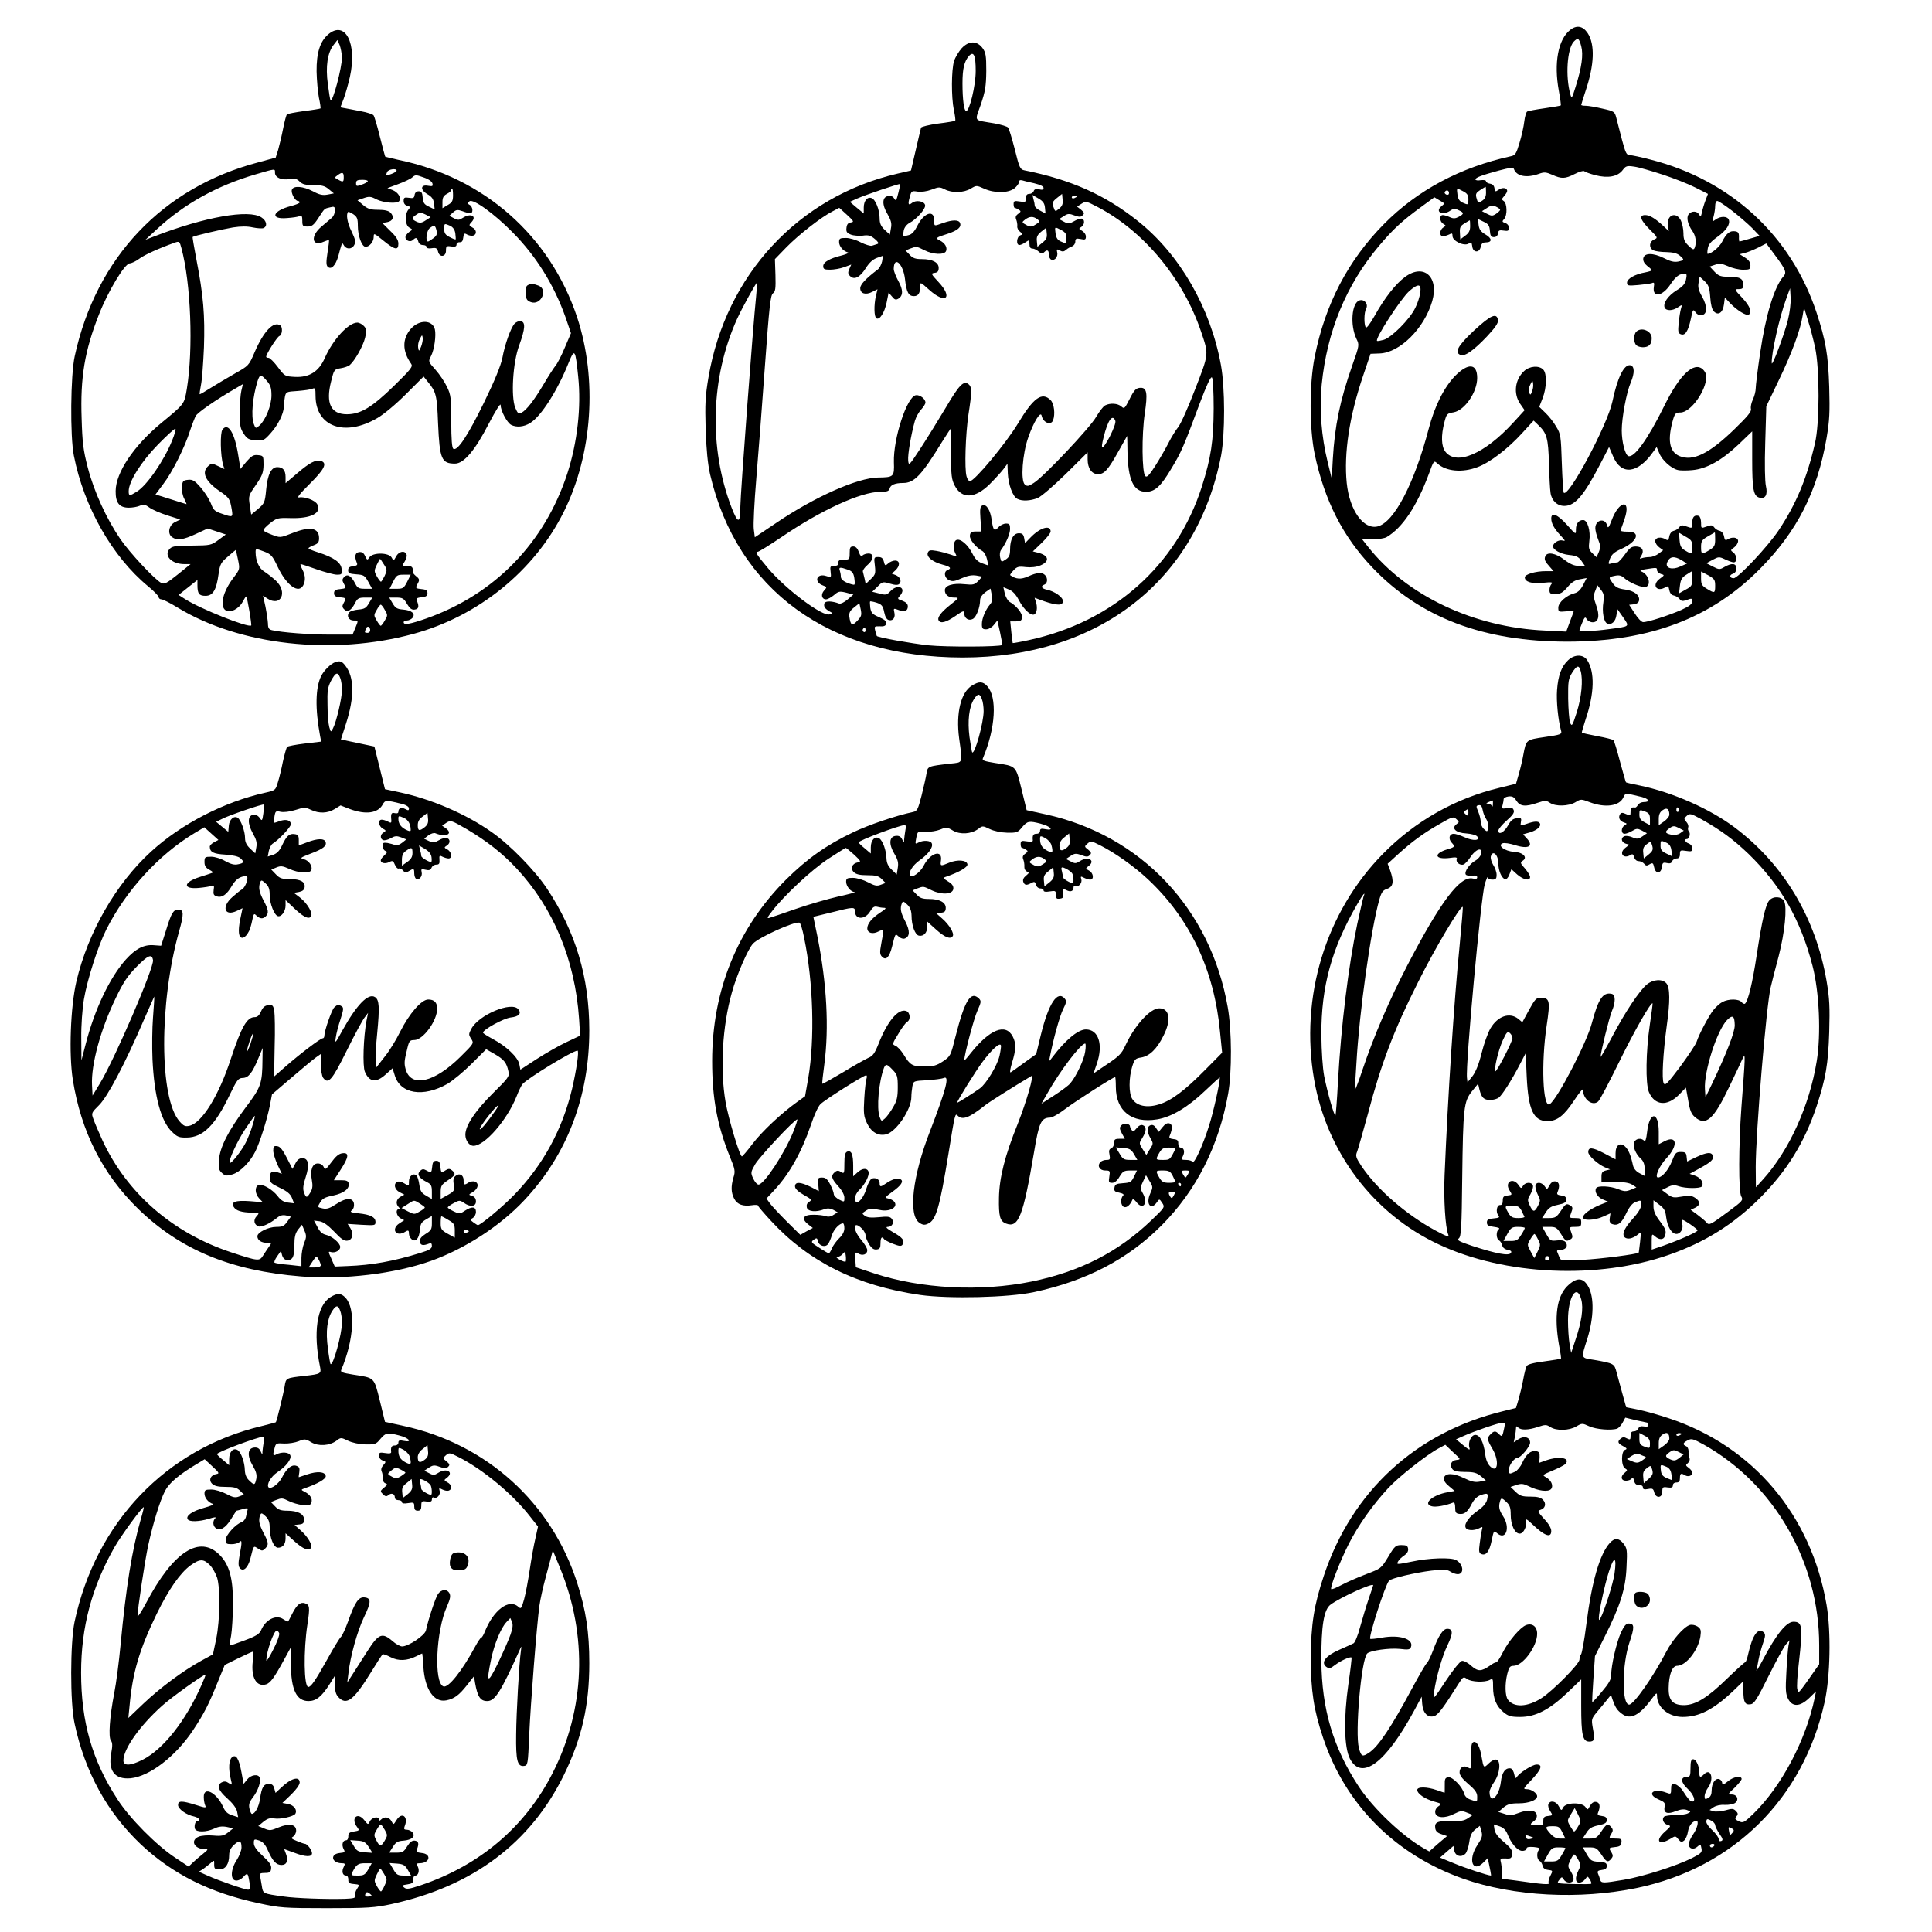
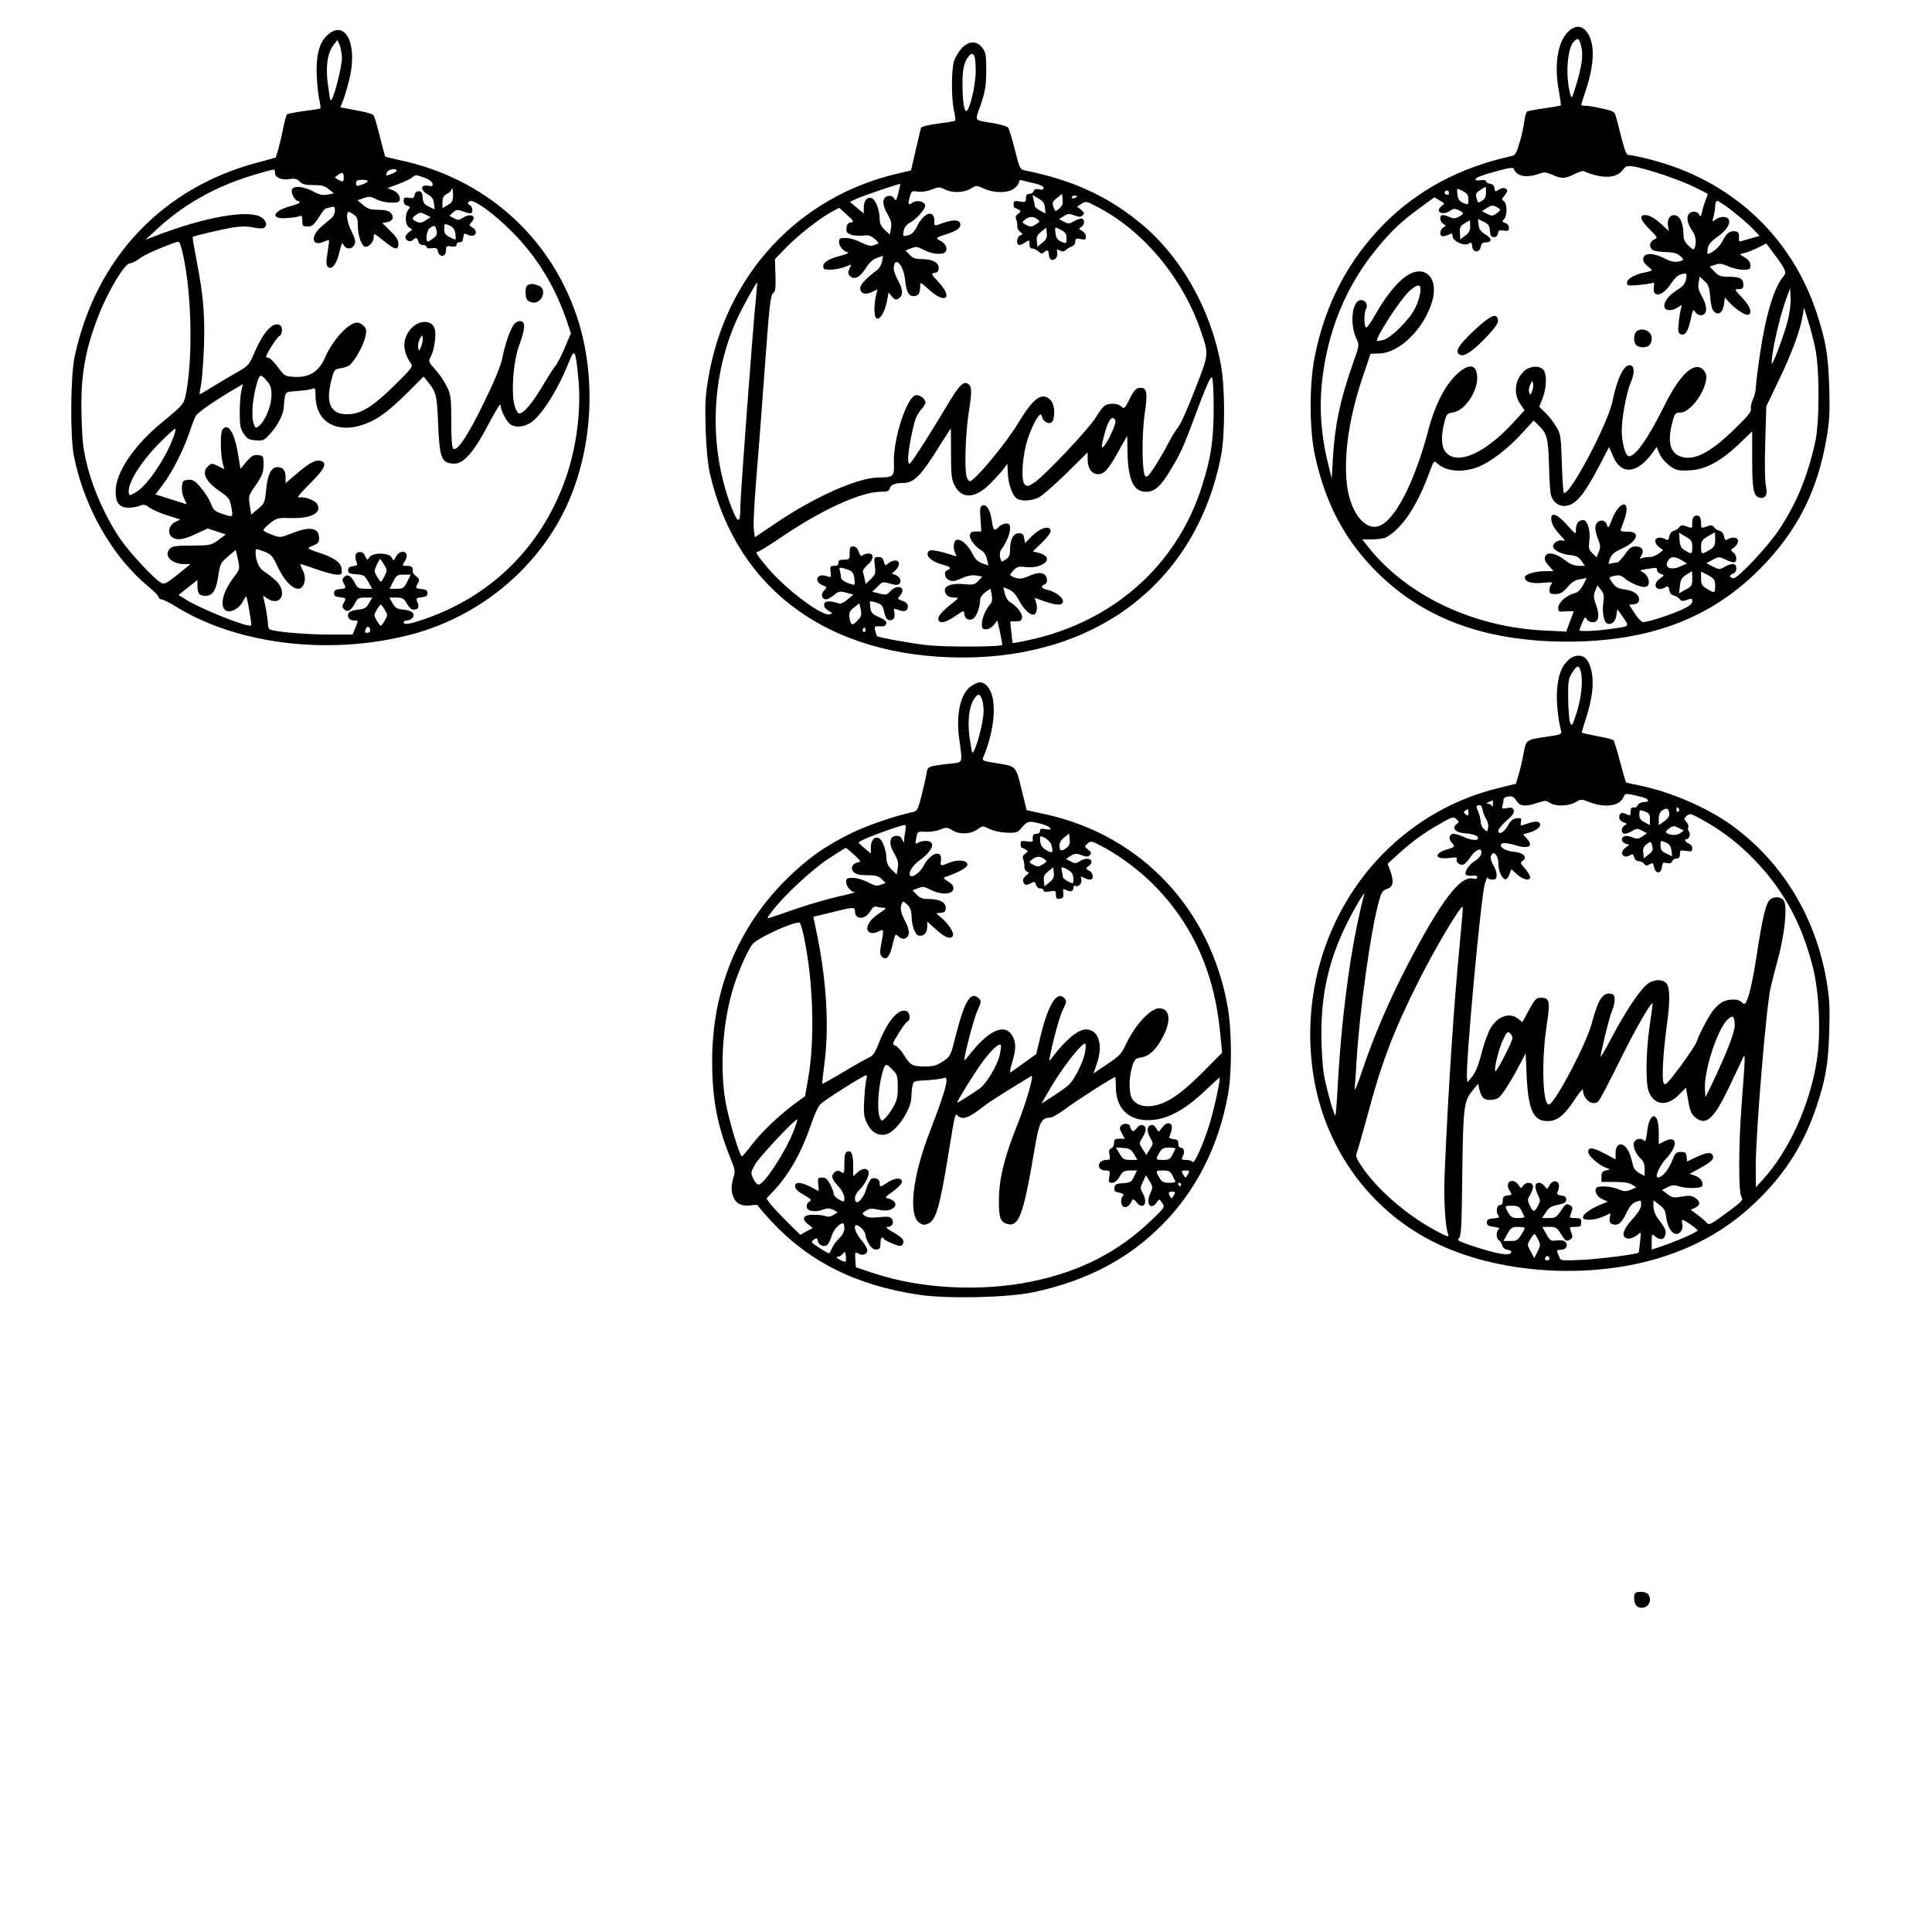
<svg xmlns="http://www.w3.org/2000/svg" version="1.0" width="1096" height="1096" viewBox="0 0 1096 1096" preserveAspectRatio="xMidYMid meet">
  <g transform="translate(0,1096) scale(0.1,-0.1)" fill="#000000" stroke="none">
    <path d="M8907 10790 c-68 -54 -93 -187 -64 -345 8 -44 13 -82 11 -83 -1 -2 -42 -9 -91 -16 -49 -7 -94 -15 -100 -19 -5 -3 -13 -29 -16 -56 -3 -28 -15 -82 -27 -121 -18 -61 -24 -71 -48 -76 -288 -63 -531 -193 -720 -384 -204 -206 -335 -456 -394 -755 -31 -154 -30 -406 0 -551 56 -264 160 -468 327 -643 271 -285 631 -421 1108 -421 466 1 815 133 1092 414 210 212 325 438 377 741 17 101 19 146 15 290 -6 185 -20 263 -72 422 -145 437 -487 752 -943 868 -53 14 -106 25 -117 25 -18 0 -24 13 -44 88 -12 48 -27 104 -32 124 -9 35 -12 37 -79 52 -38 9 -80 16 -94 16 -15 0 -26 2 -26 5 0 2 11 37 24 77 51 151 55 267 12 331 -27 40 -62 46 -99 17z m63 -92 c13 -48 3 -120 -32 -231 -21 -67 -22 -69 -30 -41 -28 101 -18 255 19 297 24 25 31 21 43 -25z m461 -728 c64 -21 148 -54 187 -74 l71 -36 -14 -37 c-8 -21 -17 -51 -20 -68 -6 -25 -8 -27 -16 -12 -12 21 -42 22 -59 2 -15 -18 -6 -58 21 -96 19 -27 24 -64 13 -94 -6 -14 -11 -12 -35 11 -23 22 -29 36 -29 71 0 24 -7 57 -15 73 -27 53 -82 30 -73 -30 l5 -31 -31 29 c-46 43 -78 62 -103 62 -36 0 -28 -28 25 -81 47 -47 48 -48 25 -58 -28 -13 -30 -47 -4 -61 11 -5 44 -10 73 -10 37 -1 60 -6 76 -19 29 -25 28 -27 -9 -35 -22 -4 -44 1 -80 20 -62 31 -112 30 -117 -2 -2 -14 6 -29 22 -42 15 -11 26 -22 26 -25 0 -3 -16 -8 -36 -12 -58 -10 -104 -36 -104 -58 0 -18 5 -19 63 -14 34 3 69 8 78 11 13 6 15 1 11 -22 -9 -64 50 -53 95 16 21 32 42 52 59 56 33 9 36 6 28 -32 -5 -22 -18 -38 -53 -59 -49 -31 -77 -72 -68 -97 8 -21 46 -20 76 1 24 16 24 16 17 -8 -4 -13 -10 -50 -13 -81 -5 -49 -3 -59 12 -64 25 -10 42 18 57 87 11 54 13 57 26 38 8 -12 23 -19 35 -17 33 5 34 49 3 105 -20 35 -25 54 -20 80 l6 34 28 -26 c23 -22 28 -37 32 -91 3 -43 10 -70 21 -81 25 -25 51 -6 57 41 l5 38 30 -32 c38 -40 92 -73 105 -65 21 13 8 48 -36 95 -46 49 -46 50 -20 50 20 0 26 5 26 23 0 36 -19 47 -80 47 -49 0 -60 4 -84 29 l-27 29 30 10 c25 9 39 7 74 -8 23 -11 61 -20 85 -20 38 0 42 2 42 25 0 17 -10 31 -31 44 l-30 19 28 7 c15 3 49 17 76 30 l47 24 46 -62 c64 -85 71 -103 52 -124 -53 -60 -101 -219 -133 -436 -14 -94 -25 -185 -25 -200 0 -16 -7 -44 -16 -63 -9 -19 -14 -43 -11 -54 4 -14 -19 -42 -92 -113 -145 -141 -237 -186 -314 -154 -58 25 -69 93 -35 210 10 32 15 37 41 37 58 0 147 124 147 205 0 12 -9 30 -20 40 -51 46 -133 -32 -220 -210 -92 -186 -170 -295 -203 -282 -18 7 -37 81 -37 145 0 72 27 217 51 272 23 54 22 93 -2 98 -36 7 -74 -71 -102 -206 -28 -132 -248 -545 -276 -517 -3 4 -8 79 -11 168 -5 153 -6 165 -32 207 -14 25 -42 60 -61 78 l-35 34 19 49 c24 61 25 142 3 163 -24 24 -77 20 -108 -9 -52 -48 -62 -128 -22 -186 l25 -36 -65 -71 c-161 -176 -321 -245 -384 -165 -24 30 -26 92 -6 168 12 47 15 50 52 56 63 11 134 114 134 195 0 83 -51 87 -126 11 -63 -66 -115 -170 -149 -299 -81 -310 -196 -530 -289 -554 -81 -20 -160 91 -176 246 -17 168 15 380 93 609 l42 124 52 2 c114 4 253 142 298 297 39 137 -47 215 -153 138 -53 -38 -118 -121 -173 -220 -27 -48 -47 -74 -51 -67 -11 17 -10 85 2 106 14 26 -10 56 -38 47 -44 -14 -54 -140 -17 -218 17 -35 17 -36 -24 -152 -70 -200 -99 -342 -110 -531 l-6 -110 -23 93 c-36 146 -48 300 -34 441 30 300 138 564 324 785 81 96 129 141 244 225 l71 52 30 -18 c30 -17 30 -17 10 -33 -39 -32 7 -55 50 -25 17 12 27 13 47 3 32 -14 33 -21 1 -38 -19 -10 -30 -11 -50 -2 -14 7 -32 12 -40 12 -21 0 -19 -37 3 -50 16 -10 16 -10 0 -20 -22 -14 -24 -50 -2 -50 8 0 24 5 35 10 16 9 19 7 19 -9 0 -28 65 -59 91 -43 15 10 18 8 21 -16 4 -36 41 -38 48 -2 4 18 11 25 29 25 37 0 36 23 -2 45 -27 16 -36 29 -39 54 l-4 34 33 -16 c26 -12 33 -22 35 -51 2 -28 7 -36 23 -36 13 0 21 8 23 21 2 17 8 20 32 16 25 -4 30 -1 30 16 0 12 -9 23 -21 27 -18 6 -19 9 -6 23 19 21 17 90 -3 102 -12 8 -12 11 3 28 9 10 17 23 17 29 0 18 -27 22 -48 7 -19 -13 -21 -12 -24 8 -2 15 -11 24 -25 26 -13 2 -23 8 -23 14 0 6 -13 8 -30 6 -16 -3 -30 -1 -30 4 0 11 35 24 134 51 60 16 81 18 84 9 14 -42 72 -53 142 -28 30 11 40 10 75 -5 53 -24 73 -24 128 4 25 13 50 20 54 16 4 -4 33 -15 64 -23 71 -18 126 -8 154 29 18 24 24 26 65 20 25 -3 97 -24 161 -45z m-1001 -103 c0 -22 -7 -36 -21 -45 -24 -16 -25 -15 -34 18 -5 20 0 28 22 42 15 10 29 18 31 18 1 0 2 -15 2 -33z m-130 8 c23 -12 30 -22 30 -45 0 -34 0 -34 -34 -19 -17 8 -25 21 -28 45 -5 39 -6 39 32 19z m-80 -10 c0 -9 -6 -12 -15 -9 -8 4 -12 10 -9 15 8 14 24 10 24 -6z m1604 -99 c39 -30 91 -75 115 -99 l43 -45 -55 -16 c-30 -9 -57 -16 -59 -16 -2 0 -4 12 -3 28 0 21 -5 28 -23 30 -29 4 -48 -11 -73 -60 -15 -30 -61 -68 -82 -68 -2 0 -2 13 1 30 3 22 17 39 53 65 52 37 76 73 66 99 -8 20 -46 21 -74 1 -21 -15 -21 -15 -12 17 5 18 9 45 9 60 0 16 5 28 12 28 6 0 43 -24 82 -54z m-1314 4 c0 -4 -10 -14 -23 -23 -20 -13 -26 -13 -51 0 l-29 15 28 18 c22 15 33 16 51 8 13 -6 24 -14 24 -18z m-170 -93 c0 -25 -7 -39 -28 -54 l-28 -21 -2 37 c-2 30 2 39 25 53 16 10 29 18 31 18 1 0 2 -15 2 -33z m-283 -377 c-3 -22 -15 -61 -28 -86 -30 -64 -136 -170 -180 -182 -18 -5 -35 -8 -37 -6 -14 11 134 239 183 283 51 44 69 42 62 -9z m2085 -158 c-21 -83 -90 -266 -91 -242 -3 55 44 262 82 365 l22 60 3 -53 c2 -30 -5 -87 -16 -130z m155 -154 c26 -120 26 -431 -1 -543 -46 -200 -107 -345 -207 -495 -62 -92 -229 -270 -254 -270 -23 0 -27 18 -5 25 13 4 20 15 20 31 0 29 -25 32 -67 8 -27 -16 -31 -16 -66 2 l-37 19 35 19 c34 18 37 19 71 3 19 -9 41 -17 49 -17 21 0 19 40 -2 56 -17 12 -17 14 5 29 12 9 22 25 22 36 0 21 -33 26 -60 9 -12 -7 -16 -4 -20 18 -3 16 -13 28 -25 31 -11 2 -25 11 -31 20 -10 13 -17 14 -43 4 -31 -11 -31 -11 -31 22 0 18 -6 35 -12 38 -25 8 -38 -5 -38 -38 0 -33 0 -33 -31 -22 -26 10 -33 9 -43 -4 -6 -9 -20 -18 -31 -20 -12 -3 -22 -15 -25 -31 -4 -22 -8 -25 -20 -18 -27 17 -60 12 -60 -9 0 -11 10 -27 23 -36 l22 -16 -25 -19 c-14 -11 -37 -20 -52 -20 -14 0 -34 -3 -43 -6 -15 -6 -15 -4 -4 13 18 30 5 53 -31 53 -25 0 -36 -8 -62 -45 -18 -25 -37 -45 -42 -45 -6 0 -21 -3 -33 -6 -21 -6 -21 -5 -10 26 9 24 24 38 62 55 95 42 116 101 37 99 -27 0 -41 3 -38 10 3 6 12 34 22 62 39 116 -31 107 -74 -9 -16 -41 -20 -46 -25 -28 -11 45 -67 33 -67 -15 0 -13 7 -42 16 -64 14 -34 14 -45 4 -71 l-13 -30 -23 22 c-21 20 -23 29 -18 70 8 57 -10 119 -35 119 -25 0 -41 -20 -41 -54 0 -30 0 -30 -51 27 -53 59 -89 74 -89 36 0 -28 16 -57 54 -98 27 -29 28 -32 10 -27 -21 6 -54 -14 -54 -33 0 -20 44 -44 90 -49 41 -4 54 -10 71 -33 l20 -29 -35 0 c-26 0 -49 10 -82 35 -49 38 -98 46 -108 19 -7 -18 -2 -29 27 -61 l20 -23 -44 0 c-59 0 -119 -18 -119 -35 0 -26 40 -38 104 -31 47 5 57 3 48 -6 -7 -7 -12 -22 -12 -35 0 -20 5 -23 34 -23 28 0 41 8 68 39 23 28 44 41 71 45 l38 7 -20 -39 c-14 -27 -29 -42 -48 -47 -46 -11 -93 -53 -93 -82 0 -24 2 -25 45 -21 25 2 44 1 42 -2 -1 -3 -11 -29 -22 -59 l-20 -54 -120 6 c-404 18 -784 197 -1004 475 l-33 42 59 0 c32 1 67 6 79 13 90 53 171 174 240 359 28 77 28 77 49 58 48 -44 140 -53 227 -20 70 26 172 104 253 193 l65 71 26 -25 c49 -46 57 -74 61 -219 2 -74 6 -149 9 -166 6 -44 38 -74 78 -74 61 0 111 59 202 234 l52 100 23 -53 c46 -109 139 -99 226 24 l21 29 15 -35 c16 -40 67 -86 104 -95 13 -4 51 -4 83 -1 81 7 167 55 263 146 l77 74 0 -161 c0 -168 7 -206 41 -215 34 -9 48 17 37 65 -6 26 -8 122 -4 248 l6 205 70 146 c75 155 124 289 136 367 l8 47 22 -72 c13 -39 31 -109 41 -155z m-1606 -248 c-8 -22 -10 -23 -16 -7 -4 10 -2 30 6 45 12 25 13 25 16 7 2 -12 0 -32 -6 -45z m909 -882 c0 -43 -2 -44 -40 -21 -23 13 -29 25 -32 58 l-3 43 37 -22 c33 -18 38 -26 38 -58z m130 42 c0 -35 -5 -43 -32 -60 -45 -27 -48 -26 -48 18 0 32 5 40 38 59 20 12 38 22 40 23 1 0 2 -18 2 -40z m-190 -118 l30 -19 -39 -17 c-45 -21 -85 -9 -74 22 14 36 39 40 83 14z m-140 -56 c0 -8 10 -18 22 -22 22 -6 21 -7 -5 -26 -50 -36 -19 -81 33 -48 12 7 16 4 20 -18 3 -17 13 -28 25 -30 11 -2 26 -11 33 -20 10 -13 17 -14 42 -5 27 10 30 9 30 -8 0 -15 -16 -28 -62 -49 -71 -31 -191 -70 -217 -69 -9 0 -30 22 -47 49 l-32 49 27 3 c16 2 27 10 29 21 6 30 -27 56 -80 63 -38 5 -53 13 -68 34 -26 36 -26 36 12 44 24 5 37 1 52 -13 25 -23 87 -51 115 -51 41 0 28 70 -17 88 -12 5 -5 9 23 13 64 10 65 10 65 -5z m200 -48 c0 -39 -3 -45 -38 -63 l-37 -21 5 43 c4 34 11 47 35 62 17 11 31 20 33 20 1 1 2 -18 2 -41z m130 -40 c0 -44 -3 -45 -47 -18 -28 17 -33 25 -33 59 l0 39 40 -21 c35 -20 40 -26 40 -59z m-634 -93 c-9 -55 2 -115 22 -122 24 -10 47 11 52 48 l5 34 33 -47 c37 -54 41 -51 -81 -67 -84 -12 -167 -14 -167 -6 0 3 7 22 16 43 13 32 17 35 25 20 6 -10 21 -18 34 -18 34 0 42 37 19 99 -15 42 -15 54 -4 80 l12 31 20 -26 c16 -20 19 -33 14 -69z" />
    <path d="M8362 9085 c-93 -87 -113 -125 -76 -139 24 -9 74 26 149 105 47 50 65 77 63 92 -6 45 -40 31 -136 -58z" />
    <path d="M9282 9078 c-7 -7 -12 -24 -12 -38 0 -14 5 -31 12 -38 7 -7 24 -12 38 -12 34 0 50 17 50 52 0 41 -59 65 -88 36z" />
    <path d="M1862 10765 c-46 -39 -67 -104 -66 -210 1 -49 7 -116 13 -148 7 -32 11 -60 9 -62 -2 -2 -44 -9 -93 -15 -50 -7 -93 -15 -97 -19 -4 -3 -14 -40 -22 -81 -8 -41 -21 -95 -28 -120 l-14 -44 -99 -27 c-543 -143 -920 -541 -1041 -1099 -24 -108 -27 -455 -5 -565 57 -291 218 -573 420 -740 33 -27 61 -56 61 -62 0 -7 7 -13 16 -13 8 0 50 -21 92 -47 352 -214 881 -273 1337 -149 368 100 686 357 853 692 163 326 192 752 76 1104 -154 463 -529 793 -1013 893 -40 9 -74 17 -76 19 -1 2 -15 53 -30 113 -15 61 -31 115 -36 121 -5 6 -37 17 -72 23 -34 7 -74 14 -89 17 l-27 5 18 47 c10 26 26 82 36 126 42 189 -26 323 -123 241z m78 -131 c0 -57 -52 -255 -65 -243 -2 2 -9 43 -15 91 -14 101 -2 180 33 224 l21 27 13 -29 c6 -16 12 -47 13 -70z m-380 -654 c0 -27 36 -43 81 -36 31 5 43 2 59 -14 16 -16 33 -20 79 -20 48 0 65 -5 87 -24 l28 -23 -36 -7 c-28 -5 -46 -1 -83 19 -56 29 -110 33 -119 9 -7 -18 18 -64 34 -64 6 0 10 -4 10 -8 0 -5 -23 -14 -50 -21 -105 -27 -121 -77 -21 -68 31 2 63 7 71 11 12 5 15 -1 15 -26 0 -30 3 -33 30 -33 24 0 35 8 61 48 37 57 33 53 67 61 24 6 27 4 27 -19 0 -14 -8 -32 -17 -40 -10 -8 -37 -31 -60 -51 -64 -54 -54 -116 14 -85 14 6 27 10 29 8 2 -1 -2 -33 -8 -70 -8 -52 -8 -71 1 -80 19 -19 44 5 60 59 7 27 15 56 18 64 4 13 6 12 14 -2 14 -24 46 -23 59 3 9 17 6 31 -16 77 -24 48 -32 97 -19 110 2 2 15 -4 29 -13 22 -15 26 -25 26 -66 0 -58 23 -119 44 -119 22 0 46 29 46 56 0 23 2 22 55 -21 65 -53 85 -57 85 -17 0 20 -13 41 -46 72 l-45 45 28 5 c33 6 41 31 18 54 -11 11 -34 16 -70 16 -43 0 -59 5 -85 27 l-32 27 35 12 c31 11 41 10 73 -7 41 -20 119 -26 129 -9 12 19 -6 48 -36 61 l-31 12 62 23 c33 12 69 29 79 38 16 15 22 15 63 0 28 -9 48 -23 51 -34 4 -16 1 -18 -23 -14 -44 9 -48 -22 -6 -47 26 -15 35 -28 38 -53 l4 -34 -33 16 c-26 12 -33 22 -35 51 -2 28 -7 36 -23 36 -13 0 -21 -8 -23 -21 -2 -17 -8 -20 -32 -16 -26 4 -30 1 -30 -18 0 -14 8 -24 20 -27 18 -5 19 -8 7 -22 -22 -26 -19 -89 5 -102 20 -11 20 -11 -1 -25 -12 -9 -21 -22 -21 -30 0 -19 28 -30 43 -15 16 16 24 14 30 -9 3 -12 14 -20 26 -20 12 0 21 -5 21 -11 0 -7 12 -10 29 -7 25 4 31 0 36 -19 8 -35 45 -31 45 5 0 26 3 28 30 24 22 -3 30 0 30 11 0 8 8 14 18 13 12 -1 18 7 20 26 3 25 6 27 23 17 12 -6 27 -8 35 -5 21 8 17 34 -7 46 -19 11 -20 13 -4 30 32 35 -5 53 -50 24 -20 -13 -27 -14 -50 -2 l-26 14 21 19 c18 16 25 17 54 7 18 -7 38 -12 44 -12 18 0 15 38 -4 48 -13 7 -13 10 -1 20 20 17 140 -69 247 -178 133 -135 233 -296 299 -482 l30 -88 -35 -82 c-19 -46 -43 -92 -53 -103 -9 -11 -39 -57 -66 -103 -56 -94 -97 -147 -126 -163 -17 -9 -22 -5 -36 28 -25 62 -14 256 22 353 35 96 37 134 9 138 -11 2 -27 -5 -36 -15 -21 -25 -54 -116 -68 -193 -9 -44 -42 -126 -105 -255 -92 -188 -150 -275 -173 -261 -8 5 -12 52 -12 154 0 133 -2 152 -24 197 -13 28 -42 71 -65 97 -42 47 -42 47 -26 78 19 36 30 118 22 152 -14 55 -89 56 -136 3 -50 -57 -49 -127 1 -198 12 -16 1 -30 -97 -126 -125 -122 -190 -161 -267 -161 -91 0 -121 62 -90 185 17 69 18 70 54 76 20 3 44 11 52 18 28 24 75 106 87 154 10 42 9 50 -6 67 -10 11 -27 20 -38 20 -50 0 -138 -96 -184 -200 -34 -78 -88 -112 -170 -108 -57 3 -58 4 -97 56 -21 28 -45 52 -52 52 -8 0 -14 3 -14 6 0 16 62 113 75 118 17 6 20 52 4 61 -38 24 -94 -35 -145 -154 -32 -75 -34 -76 -110 -119 -42 -24 -104 -61 -138 -82 -33 -21 -62 -38 -63 -36 -2 1 2 25 7 52 6 27 13 123 17 214 6 181 -3 294 -43 499 -13 69 -23 126 -21 127 6 6 169 44 229 54 46 7 81 7 112 0 25 -5 52 -7 60 -4 25 10 19 42 -11 61 -71 47 -323 2 -603 -106 l-55 -21 65 60 c154 143 341 247 560 311 116 34 110 33 110 9z m690 12 c0 -4 -13 -13 -30 -19 -33 -12 -33 -12 -24 11 6 16 54 23 54 8z m-300 -37 c0 -28 -3 -30 -32 -14 -21 11 -21 12 -3 25 27 20 35 17 35 -11z m136 -24 c-3 -5 -19 -14 -36 -19 -27 -10 -30 -9 -30 9 0 15 7 19 36 19 19 0 33 -4 30 -9z m484 -79 c0 -31 -5 -41 -30 -55 l-30 -18 0 34 c0 26 6 37 25 47 14 7 25 17 25 22 0 4 2 8 5 8 3 0 5 -17 5 -38z m-155 -142 c-22 -15 -33 -16 -51 -8 -30 14 -30 22 -1 41 19 13 25 13 51 0 l29 -15 -28 -18z m139 -31 c16 -8 26 -22 29 -43 2 -17 3 -32 2 -34 -2 -2 -17 4 -34 13 -24 12 -31 22 -31 45 0 34 0 34 34 19z m-78 -25 c5 -21 2 -31 -17 -45 -13 -10 -27 -19 -31 -19 -16 0 -8 63 10 76 25 19 31 17 38 -12z m-1447 -101 c54 -200 68 -572 31 -798 -15 -89 -11 -84 -148 -197 -154 -128 -255 -279 -256 -383 -1 -68 21 -95 75 -95 21 0 49 5 62 11 21 9 30 8 54 -10 16 -12 62 -32 103 -45 l73 -23 -29 -14 c-36 -17 -46 -66 -18 -86 28 -20 62 -16 135 18 l67 31 52 -17 51 -17 -42 -31 c-41 -30 -45 -31 -150 -32 -87 0 -111 -3 -125 -17 -38 -38 8 -88 82 -88 l35 0 -73 -59 c-61 -49 -76 -57 -93 -48 -37 19 -180 172 -233 250 -78 114 -149 269 -184 404 -26 100 -31 143 -35 280 -8 231 17 383 98 588 51 131 146 290 175 291 12 1 37 13 55 27 28 21 109 58 199 90 27 10 29 8 39 -30z m1360 -559 c-12 -29 -13 -29 -17 -5 -2 13 2 35 10 49 12 23 13 24 16 6 2 -11 -3 -34 -9 -50z m891 -171 c18 -172 -5 -373 -61 -547 -129 -396 -413 -688 -802 -825 -92 -32 -127 -38 -127 -21 0 6 8 10 19 10 10 0 24 7 31 15 19 23 -4 43 -53 47 -34 3 -44 8 -60 36 l-19 32 40 0 c35 0 43 -4 61 -36 16 -26 27 -35 44 -32 22 3 26 17 12 50 -5 13 0 17 27 20 25 2 33 8 33 23 0 15 -8 21 -32 23 -37 4 -38 5 -22 34 10 18 8 25 -10 39 -12 10 -21 21 -20 26 4 24 -4 33 -31 33 -30 0 -30 0 -14 25 9 14 14 32 10 40 -9 24 -44 18 -59 -12 -14 -26 -15 -26 -25 -6 -16 29 -106 30 -126 2 -12 -18 -13 -18 -25 7 -8 18 -18 24 -34 22 -23 -3 -27 -25 -13 -60 6 -13 1 -17 -21 -20 -20 -2 -28 -8 -28 -23 0 -17 8 -20 46 -23 42 -3 48 -6 68 -42 l22 -40 -40 0 c-34 0 -43 4 -55 28 -23 45 -44 58 -62 40 -13 -12 -14 -20 -5 -36 16 -29 15 -30 -21 -34 -25 -2 -33 -8 -33 -23 0 -15 8 -21 33 -23 36 -4 37 -5 21 -34 -9 -16 -8 -24 5 -36 18 -18 39 -5 62 40 12 24 21 28 55 28 l41 0 -19 -32 c-16 -28 -26 -33 -60 -36 -23 -2 -46 -9 -52 -16 -17 -20 -2 -46 25 -46 28 0 28 2 9 -44 l-15 -36 -128 0 c-116 0 -273 12 -329 25 -18 4 -23 13 -23 38 -1 17 -7 60 -14 95 l-14 63 24 -16 c77 -50 118 35 49 101 -20 18 -49 41 -65 51 -30 17 -50 62 -50 110 0 22 0 22 46 5 42 -16 49 -23 80 -89 50 -104 117 -153 144 -104 14 27 13 57 -5 91 -9 17 -13 30 -9 30 3 0 44 -13 91 -30 46 -16 98 -30 114 -30 28 0 30 2 27 32 -3 37 -44 66 -135 95 -29 9 -53 19 -53 23 0 3 14 11 30 17 24 9 30 17 30 40 0 60 -52 69 -156 27 -64 -25 -65 -25 -110 -8 -24 9 -47 20 -49 25 -3 4 13 22 36 40 38 30 45 32 115 30 118 -4 181 29 154 78 -12 23 -72 45 -103 39 -16 -3 3 20 60 77 84 83 101 118 64 130 -29 9 -64 -9 -135 -70 l-66 -56 0 34 c0 39 -15 57 -47 57 -34 0 -55 -41 -63 -127 -7 -74 -10 -79 -46 -110 l-39 -32 -8 52 c-8 52 -8 55 34 115 37 54 43 70 44 115 0 51 -1 52 -31 55 -26 3 -37 -4 -66 -37 l-34 -41 -12 74 c-20 130 -58 192 -90 149 -14 -18 -12 -149 4 -201 l7 -23 -36 17 c-35 17 -37 17 -57 -1 -38 -35 -15 -85 64 -140 57 -39 60 -43 71 -107 7 -43 5 -44 -57 -22 -40 13 -48 21 -62 59 -10 24 -35 64 -58 90 -34 39 -46 46 -72 43 -28 -3 -31 -7 -34 -40 -2 -20 4 -51 13 -67 8 -17 14 -31 13 -31 -2 0 -42 13 -90 28 l-86 27 44 59 c51 66 123 210 152 303 11 33 26 71 32 83 11 20 115 92 222 154 l46 27 -9 -38 c-5 -21 -9 -77 -9 -124 0 -73 3 -91 23 -120 19 -29 29 -34 68 -37 43 -3 48 0 83 39 43 47 75 112 76 150 0 15 3 40 6 57 6 29 8 30 73 34 36 3 74 8 84 13 15 6 17 1 17 -41 1 -175 165 -234 350 -126 37 21 106 79 163 136 l100 100 24 -30 c47 -57 52 -75 58 -235 9 -203 19 -229 96 -229 50 0 113 73 192 227 40 76 67 119 67 105 0 -32 36 -99 59 -112 30 -16 73 -12 108 10 62 37 156 185 219 343 34 83 38 76 54 -80z m-1766 -24 c21 -24 26 -41 26 -82 0 -57 -33 -139 -68 -171 -21 -18 -22 -18 -32 8 -17 45 -7 153 21 244 13 40 20 40 53 1z m-538 -339 c-47 -116 -143 -254 -200 -289 -42 -26 -46 -26 -46 3 0 54 71 167 166 264 52 53 96 93 99 90 4 -3 -5 -34 -19 -68z m374 -674 c11 -54 11 -55 -23 -100 -63 -81 -83 -166 -46 -189 25 -16 74 9 95 48 10 19 19 33 21 31 6 -5 32 -160 28 -164 -15 -15 -289 94 -376 150 l-36 23 54 43 53 42 0 -29 c0 -49 9 -61 46 -61 42 0 62 34 74 124 8 55 13 65 52 98 24 21 44 38 45 38 1 0 7 -24 13 -54z m828 -28 c19 -29 19 -33 4 -65 -9 -18 -18 -33 -21 -33 -3 0 -14 14 -23 30 -16 29 -16 33 -1 65 9 19 18 35 19 35 1 0 11 -14 22 -32z m132 -98 c-19 -37 -24 -40 -60 -40 l-40 0 20 40 c19 37 24 40 60 40 l40 0 -20 -40z m-127 -160 c17 -29 17 -31 0 -60 -9 -16 -20 -30 -23 -30 -3 0 -14 14 -23 30 -17 29 -17 31 0 60 9 17 20 30 23 30 3 0 14 -13 23 -30z m-83 -116 c0 -8 -7 -14 -15 -14 -17 0 -18 2 -9 24 7 18 24 12 24 -10z" />
    <path d="M2992 9341 c-8 -5 -12 -23 -10 -47 2 -32 8 -40 30 -48 58 -20 99 73 42 94 -31 12 -45 12 -62 1z" />
    <path d="M5456 10687 c-17 -19 -37 -52 -44 -74 -15 -51 -16 -202 -1 -277 7 -31 10 -58 8 -61 -3 -2 -47 -10 -98 -16 -51 -7 -94 -18 -96 -23 -2 -6 -15 -63 -30 -127 l-27 -116 -77 -18 c-562 -131 -973 -574 -1072 -1156 -18 -106 -20 -149 -16 -294 4 -116 12 -197 25 -255 153 -658 677 -1039 1432 -1040 772 0 1329 435 1467 1145 23 123 23 385 -1 515 -59 324 -234 628 -471 816 -185 148 -380 235 -645 288 -23 5 -28 16 -53 118 -16 62 -33 118 -38 124 -5 7 -40 17 -77 24 -123 21 -113 7 -78 107 25 75 30 103 31 190 0 88 -3 105 -21 130 -32 43 -77 43 -118 0z m79 -130 c0 -82 -35 -227 -54 -227 -12 0 -21 64 -21 157 0 84 10 125 37 156 27 29 38 3 38 -86z m333 -637 c33 -8 52 -17 52 -26 0 -10 -7 -13 -25 -8 -18 4 -27 1 -31 -10 -3 -9 -15 -16 -25 -16 -13 0 -19 -7 -19 -24 0 -23 -3 -24 -35 -19 -31 5 -35 3 -35 -16 0 -11 3 -21 8 -21 4 0 14 -5 22 -10 13 -8 12 -11 -4 -23 -14 -10 -17 -19 -11 -33 4 -10 7 -27 6 -37 -2 -10 6 -25 16 -32 17 -13 17 -14 1 -20 -21 -8 -25 -55 -5 -55 7 0 23 7 35 16 21 14 22 14 22 -10 0 -18 5 -26 17 -26 9 0 25 -8 35 -17 14 -13 21 -14 30 -5 18 18 28 14 28 -12 0 -13 6 -26 14 -29 20 -8 40 18 33 43 -4 17 -2 18 15 9 15 -8 24 -7 36 4 9 8 25 17 35 20 9 4 17 15 17 26 0 17 5 20 30 15 26 -6 30 -3 30 14 0 12 -10 26 -22 33 -19 10 -19 12 -5 21 22 12 22 48 1 48 -9 0 -28 -7 -43 -16 -25 -14 -31 -15 -55 -2 l-28 15 27 17 c22 15 31 15 60 4 28 -10 37 -10 47 1 11 10 9 16 -9 31 l-23 18 25 16 c25 16 28 15 93 -19 261 -137 483 -404 585 -705 45 -133 46 -124 -34 -330 -39 -102 -82 -198 -96 -214 -13 -16 -38 -56 -55 -90 -17 -34 -51 -92 -75 -130 -34 -53 -47 -66 -56 -57 -19 19 -21 233 -3 355 17 113 12 146 -22 146 -27 0 -38 -11 -66 -68 -26 -50 -28 -53 -45 -38 -20 18 -63 21 -92 6 -11 -6 -33 -35 -50 -64 -33 -60 -300 -343 -355 -376 -29 -19 -37 -20 -50 -9 -25 21 -14 174 19 267 30 87 70 152 76 124 8 -40 53 -58 65 -26 13 34 6 94 -14 114 -49 49 -97 14 -185 -132 -68 -113 -247 -328 -273 -328 -6 0 -15 12 -19 28 -12 43 -6 236 11 351 20 129 20 155 1 171 -28 23 -53 -2 -130 -133 -43 -72 -108 -177 -144 -232 -64 -98 -66 -99 -69 -67 -3 33 16 145 38 224 6 21 22 50 35 64 14 15 25 33 25 40 0 21 -31 45 -54 42 -51 -7 -129 -246 -125 -381 3 -82 -1 -85 -90 -86 -117 -2 -360 -110 -577 -257 l-122 -82 -6 47 c-3 26 3 152 14 281 11 129 33 417 49 640 25 344 32 406 46 416 14 10 16 28 14 103 l-3 91 64 66 c70 72 201 174 263 205 l38 20 44 -40 c39 -36 41 -40 22 -43 -16 -2 -23 -11 -25 -30 -3 -23 2 -30 25 -39 15 -6 46 -8 67 -6 32 5 45 1 69 -19 19 -16 24 -25 15 -28 -7 -2 -21 -7 -31 -10 -9 -3 -38 6 -64 19 -26 14 -63 25 -84 25 -34 0 -39 -3 -39 -23 0 -24 22 -51 50 -59 8 -2 -7 -10 -34 -17 -70 -17 -106 -38 -106 -61 0 -17 7 -20 39 -20 21 0 57 6 79 14 l41 15 -11 -25 c-9 -20 -8 -28 4 -40 24 -24 56 -8 89 44 20 32 41 51 64 59 l34 12 -5 -32 c-4 -18 -15 -39 -26 -47 -66 -50 -98 -84 -98 -105 0 -31 31 -40 68 -21 l30 15 -9 -37 c-12 -53 -11 -120 3 -128 18 -11 46 32 58 91 l11 55 19 -22 c15 -19 22 -21 37 -12 27 17 27 50 -1 100 -14 26 -26 56 -26 68 1 78 54 30 64 -58 8 -73 20 -96 50 -96 26 0 36 17 36 57 0 24 2 23 51 -21 93 -84 138 -47 53 44 -43 46 -44 49 -22 52 17 2 23 9 23 28 0 31 -35 50 -96 50 -35 0 -51 5 -69 25 l-23 24 27 11 c36 13 35 13 81 -10 49 -25 113 -27 122 -4 8 21 -7 46 -36 60 -26 13 -24 16 46 38 57 19 78 38 69 61 -7 19 -42 19 -96 0 -54 -19 -50 -20 -50 14 0 63 -57 46 -95 -28 -17 -34 -32 -51 -51 -55 -33 -9 -34 -8 -27 27 3 16 16 33 32 42 41 21 93 81 89 101 -4 23 -52 31 -74 13 -21 -17 -25 -8 -13 33 9 35 11 36 44 31 22 -3 52 1 79 11 41 16 47 16 75 2 42 -22 109 -20 148 4 32 19 33 19 75 0 59 -27 137 -26 172 1 14 11 26 27 26 35 0 10 6 14 18 11 9 -3 41 -11 70 -17z m-772 -55 c-10 -42 -14 -47 -23 -32 -6 12 -18 18 -34 15 -35 -5 -37 -48 -4 -103 20 -36 25 -52 19 -81 l-6 -35 -29 27 c-22 21 -29 37 -29 66 0 47 -23 106 -45 114 -24 10 -45 -15 -45 -53 l0 -34 -40 33 -39 33 42 19 c45 20 240 86 244 82 1 -1 -4 -24 -11 -51z m913 -88 c-23 -19 -23 -19 -33 9 -8 24 -5 31 20 51 l29 23 3 -32 c3 -24 -2 -37 -19 -51z m-81 4 l3 -32 -30 16 c-17 8 -31 21 -31 28 0 6 -3 23 -7 36 l-6 25 34 -20 c26 -15 35 -28 37 -53z m182 65 c0 -2 -7 -6 -15 -10 -8 -3 -15 -1 -15 4 0 6 7 10 15 10 8 0 15 -2 15 -4z m-226 -129 c17 -13 17 -14 -8 -30 -21 -14 -30 -15 -49 -6 -32 17 -32 18 -11 34 24 18 45 19 68 2z m29 -134 l-28 -23 -3 32 c-3 24 3 36 25 54 l28 22 3 -31 c3 -25 -2 -36 -25 -54z m107 72 c23 -12 30 -22 30 -45 0 -34 0 -34 -34 -19 -17 8 -25 21 -28 45 -5 39 -6 39 32 19z m-1731 -380 c-16 -148 -89 -1124 -89 -1187 0 -100 -13 -102 -50 -7 -130 338 -119 737 31 1069 29 64 111 212 114 207 1 -1 -2 -38 -6 -82z m2596 -633 c-1 -185 -15 -278 -67 -442 -143 -448 -502 -767 -981 -871 -49 -11 -91 -18 -92 -17 -1 2 -5 30 -8 63 l-6 60 32 0 c26 0 33 4 35 23 3 22 -33 67 -71 88 -10 6 -22 27 -27 47 l-8 36 31 -13 c21 -8 40 -28 57 -61 29 -56 74 -95 91 -78 12 12 15 41 5 70 l-7 22 55 -20 c74 -25 106 -25 106 1 0 22 -47 56 -92 65 -31 7 -36 20 -13 29 18 7 20 37 3 54 -17 17 -46 15 -96 -8 -40 -18 -69 -16 -101 7 -3 2 6 14 18 27 20 22 30 24 70 19 31 -3 59 0 84 10 54 23 47 57 -16 72 l-28 7 51 49 c27 26 50 55 50 64 0 40 -61 22 -115 -35 l-30 -31 -5 28 c-4 22 -11 28 -30 28 -31 0 -50 -35 -50 -91 0 -33 -5 -45 -25 -58 -24 -16 -25 -15 -31 10 -4 15 -2 34 4 43 30 41 52 93 52 121 0 25 -4 30 -23 30 -13 0 -32 -9 -42 -20 -24 -26 -31 -19 -39 38 -7 57 -30 94 -52 85 -14 -5 -16 -19 -12 -77 l5 -71 -31 0 c-25 0 -32 -5 -34 -23 -3 -22 33 -67 71 -88 10 -6 22 -27 26 -46 l8 -36 -34 12 c-26 9 -41 24 -57 56 -25 50 -67 86 -90 77 -18 -7 -21 -49 -6 -77 10 -18 8 -19 -27 -6 -21 7 -57 17 -81 21 -35 6 -43 4 -49 -11 -8 -23 27 -52 84 -67 45 -12 53 -21 28 -31 -23 -9 -18 -45 9 -57 19 -9 33 -7 72 11 34 15 59 19 83 15 l33 -6 -22 -24 c-21 -22 -29 -24 -79 -19 -65 7 -111 -7 -111 -34 0 -26 20 -42 53 -42 29 0 29 -1 -22 -41 -54 -43 -76 -73 -66 -89 11 -19 43 -10 94 25 44 31 51 33 51 16 0 -29 25 -45 49 -32 20 11 41 66 41 108 0 13 12 30 29 43 l30 21 7 -36 c4 -25 2 -41 -9 -53 -26 -30 -47 -80 -47 -112 0 -25 4 -30 24 -30 14 0 33 11 44 25 l20 25 15 -67 c8 -38 14 -70 12 -72 -11 -11 -317 -12 -416 -2 -96 10 -286 44 -295 53 -1 2 -5 15 -9 30 -6 24 -5 26 26 25 24 -2 34 3 37 16 2 12 -9 22 -41 36 -38 16 -45 24 -50 53 -2 18 -3 35 -1 36 1 2 18 -1 37 -7 29 -10 36 -18 43 -54 6 -29 15 -43 28 -45 23 -5 37 16 29 46 -5 21 -3 22 23 12 35 -14 54 -6 54 20 0 14 -10 24 -31 32 -28 9 -29 12 -15 27 42 46 -10 73 -53 27 -20 -21 -26 -23 -62 -13 l-41 10 30 29 c28 29 31 29 71 17 30 -9 45 -9 53 -1 15 15 3 41 -22 50 l-21 8 20 18 c28 26 27 56 -1 56 -12 0 -29 -7 -39 -16 -17 -15 -19 -14 -25 10 -5 19 -13 26 -31 26 -25 0 -26 -2 -20 -49 5 -44 3 -51 -23 -76 l-29 -28 -6 29 c-4 16 -8 34 -10 41 -2 7 9 23 25 37 37 30 40 66 7 66 -13 0 -28 -5 -34 -11 -7 -7 -14 -2 -21 20 -8 21 -18 31 -31 31 -18 0 -21 -6 -21 -38 0 -35 -2 -37 -32 -37 -25 0 -33 -4 -32 -17 1 -13 -6 -18 -23 -18 -23 0 -25 -3 -21 -34 4 -33 3 -33 -24 -24 -55 19 -74 -33 -20 -53 24 -9 24 -10 7 -29 -20 -22 -14 -50 11 -50 9 0 29 11 45 24 25 22 32 23 69 14 l41 -11 -33 -28 c-18 -16 -40 -26 -48 -23 -40 15 -77 16 -83 2 -6 -18 2 -31 28 -46 19 -10 19 -11 2 -17 -39 -16 -247 140 -349 260 -67 80 -76 95 -59 95 6 0 66 37 134 83 226 154 451 257 562 257 38 0 48 4 52 19 5 20 30 31 76 31 64 0 105 44 221 233 27 42 49 77 50 77 0 0 1 -64 1 -143 0 -125 3 -147 21 -182 40 -77 115 -74 198 8 29 29 63 66 77 84 l24 32 2 -54 c3 -64 28 -132 54 -145 26 -14 74 -12 116 5 21 9 90 69 160 137 l123 122 0 -40 c0 -51 23 -84 59 -84 35 0 57 24 116 130 26 47 48 86 49 87 0 1 2 -40 2 -90 3 -159 34 -227 105 -227 51 0 85 31 147 137 53 87 69 125 158 365 39 103 62 153 69 147 6 -6 10 -80 10 -177z m-558 -69 c4 -10 -9 -45 -32 -91 -42 -78 -54 -80 -35 -5 24 99 51 137 67 96z m-1519 -844 c25 -8 33 -18 38 -45 3 -19 4 -37 1 -40 -3 -3 -21 2 -41 10 -24 10 -36 22 -36 35 0 11 -3 26 -6 35 -7 19 2 20 44 5z m55 -291 c-29 -31 -38 -26 -45 25 -2 21 4 33 27 51 l30 24 8 -36 c6 -31 4 -39 -20 -64z m47 -54 c0 -8 -5 -12 -10 -9 -6 4 -8 11 -5 16 9 14 15 11 15 -7z" />
    <path d="M8896 7215 c-38 -35 -57 -87 -63 -169 -5 -63 6 -171 23 -232 5 -19 -1 -22 -92 -35 -108 -16 -106 -15 -122 -99 -5 -30 -17 -80 -26 -111 l-16 -55 -93 -23 c-252 -60 -479 -189 -662 -375 -325 -331 -472 -811 -390 -1281 72 -412 336 -761 706 -934 376 -177 906 -200 1308 -59 204 71 367 174 516 323 152 152 252 315 320 518 52 159 66 237 72 422 4 144 2 189 -15 290 -62 359 -243 661 -520 870 -142 107 -356 201 -540 239 -41 8 -76 16 -78 18 -2 3 -17 55 -34 118 -16 62 -33 117 -37 121 -4 4 -46 15 -92 23 -47 9 -86 18 -87 19 -2 2 8 36 21 76 50 148 53 268 9 336 -22 34 -72 34 -108 0z m71 -62 c14 -51 5 -147 -22 -233 -25 -78 -28 -83 -38 -60 -5 14 -10 75 -11 135 -1 99 1 114 22 148 28 44 39 46 49 10z m346 -714 c42 -11 50 -29 12 -29 -13 0 -28 -7 -33 -16 -5 -9 -12 -15 -15 -15 -22 3 -27 -2 -27 -24 0 -23 -2 -24 -26 -13 -20 9 -27 9 -34 -2 -11 -18 -2 -38 23 -46 18 -6 18 -7 4 -16 -22 -12 -22 -48 -1 -48 9 0 28 7 43 16 25 15 31 15 56 2 l28 -15 -26 -18 c-23 -15 -32 -16 -57 -5 -16 7 -36 10 -45 6 -22 -8 -18 -34 7 -42 l21 -6 -23 -18 c-38 -29 -11 -66 30 -40 11 7 16 4 20 -13 4 -13 14 -22 25 -22 11 0 25 -7 32 -15 9 -12 16 -13 31 -3 18 10 20 8 26 -18 8 -39 40 -36 44 4 3 23 7 26 28 21 17 -4 26 -1 30 10 3 9 15 16 25 16 13 0 19 7 19 24 0 23 3 24 35 19 31 -5 35 -3 35 15 0 12 -9 23 -20 27 -20 6 -28 25 -11 25 14 0 23 32 12 43 -5 5 -7 16 -4 24 3 7 -2 22 -11 31 -14 17 -14 19 3 34 17 15 23 13 82 -19 109 -61 181 -114 268 -197 184 -179 295 -373 363 -634 39 -150 49 -390 24 -542 -41 -253 -157 -507 -304 -670 l-41 -45 -1 115 c0 193 60 916 85 1020 7 30 27 109 45 175 35 135 49 279 31 313 -15 27 -61 30 -84 4 -21 -23 -41 -110 -72 -314 -23 -151 -47 -252 -65 -271 -4 -4 -13 -1 -20 8 -16 19 -72 20 -109 1 -15 -8 -39 -30 -53 -48 -27 -36 -81 -138 -93 -177 -4 -14 -46 -77 -92 -140 -74 -98 -87 -112 -95 -96 -12 21 -4 168 17 324 20 141 19 219 -2 243 -23 26 -75 23 -111 -7 -43 -36 -124 -158 -197 -297 -36 -68 -65 -118 -65 -113 0 24 49 224 64 259 22 52 21 93 -1 98 -50 11 -76 -28 -113 -167 -30 -113 -197 -433 -239 -459 -39 -24 -49 235 -17 446 21 141 18 158 -35 158 -24 0 -32 -9 -65 -69 l-38 -70 -24 20 c-49 38 -116 15 -157 -55 -14 -24 -37 -87 -50 -140 -16 -64 -34 -108 -52 -131 l-28 -35 -3 25 c-9 73 79 1026 101 1100 9 28 16 44 16 38 1 -7 12 -13 26 -13 21 0 25 5 25 28 0 15 -9 40 -19 55 -10 16 -16 37 -14 48 11 40 43 10 43 -40 0 -40 18 -82 38 -89 7 -2 18 9 24 26 l12 31 33 -30 c36 -31 73 -38 73 -14 0 8 -13 29 -29 48 -27 30 -28 34 -13 44 30 19 2 48 -50 51 -52 3 -95 36 -64 48 9 4 41 -1 70 -10 78 -25 109 -6 66 39 l-20 22 39 11 c42 13 66 35 56 52 -8 13 -32 12 -76 -4 -35 -12 -35 -12 -31 12 4 21 1 23 -24 20 -22 -2 -34 -13 -49 -40 -21 -39 -55 -58 -55 -30 0 9 21 34 47 57 35 31 45 46 40 59 -6 15 -14 17 -38 12 -29 -5 -31 -4 -25 17 3 12 6 27 6 34 0 6 12 13 28 15 21 2 31 -3 44 -24 21 -33 51 -36 121 -12 42 14 48 14 69 0 31 -22 106 -20 145 3 31 19 32 19 82 0 88 -33 167 -22 190 27 11 26 10 26 104 3z m-844 -41 c0 -13 -3 -17 -6 -10 -2 6 -12 12 -21 13 -14 0 -13 2 3 9 11 5 21 9 23 9 1 1 2 -9 1 -21z m-37 -86 c8 -13 13 -34 10 -48 -4 -24 -5 -24 -23 -8 -11 9 -19 28 -19 41 0 13 -6 39 -14 58 -13 31 -13 34 2 37 12 3 19 -5 23 -27 3 -17 12 -41 21 -53z m1038 26 c0 -9 -13 -26 -30 -38 l-30 -21 0 35 c0 25 6 39 22 50 24 17 38 7 38 -26z m55 33 c3 -5 1 -12 -5 -16 -5 -3 -10 1 -10 9 0 18 6 21 15 7z m-1195 -22 c0 -18 -2 -20 -15 -9 -13 11 -13 15 -3 21 18 12 18 12 18 -12z m1030 -36 l0 -34 -30 16 c-23 12 -30 22 -30 44 0 28 1 29 30 18 25 -9 30 -17 30 -44z m-1098 -29 c-30 -23 -3 -49 56 -52 28 -2 55 -9 62 -17 20 -24 -23 -27 -71 -5 -24 11 -52 20 -62 20 -25 0 -32 -27 -13 -49 22 -24 21 -26 -23 -39 -82 -25 -72 -60 14 -49 34 5 43 4 39 -7 -7 -17 19 -38 39 -30 8 3 27 23 41 45 30 44 66 54 59 16 -3 -12 -17 -30 -33 -39 -34 -19 -64 -63 -55 -79 4 -6 20 -9 36 -7 20 3 29 0 29 -9 0 -9 -8 -11 -24 -7 -72 18 -183 -129 -371 -490 -103 -198 -192 -405 -256 -596 -28 -85 -46 -128 -44 -105 2 22 7 87 10 145 16 286 82 760 130 927 12 42 20 53 45 61 34 12 39 40 16 105 l-14 37 57 52 c80 73 147 122 237 173 73 42 79 44 96 28 17 -15 17 -17 0 -29z m1269 -51 c-14 -9 -32 -12 -51 -8 -36 8 -38 17 -7 38 19 13 25 13 51 0 l28 -15 -21 -15z m-178 -120 l-28 -23 -3 32 c-3 24 2 36 20 49 23 18 23 17 31 -9 6 -22 2 -31 -20 -49z m101 66 c17 -8 25 -21 28 -44 l4 -33 -33 16 c-26 12 -33 22 -33 44 0 32 0 32 34 17z m-1719 -306 c-3 -10 -19 -79 -35 -153 -51 -243 -92 -577 -110 -899 -5 -101 -12 -186 -14 -189 -7 -6 -46 133 -64 223 -9 49 -15 141 -16 235 -1 273 58 488 202 738 35 61 51 79 37 45z m546 -269 c-33 -332 -67 -856 -86 -1309 -6 -135 4 -300 21 -339 6 -16 -8 -11 -72 23 -168 91 -332 234 -420 365 -33 50 -35 59 -25 83 6 16 33 112 61 214 76 288 147 474 286 750 94 189 241 435 252 424 2 -1 -6 -97 -17 -211z m1078 -459 c-22 -149 -25 -332 -5 -380 33 -77 104 -83 171 -15 l39 40 13 -72 c9 -57 18 -78 38 -95 62 -54 107 -13 195 172 37 77 72 151 78 165 14 27 13 9 -9 -280 -16 -218 -17 -480 -1 -507 12 -21 8 -26 -69 -83 -109 -81 -114 -83 -130 -63 -8 9 -31 28 -51 43 l-37 27 24 11 c32 15 32 37 1 57 -20 13 -34 14 -75 7 -45 -8 -54 -7 -82 14 l-31 23 32 16 c25 13 38 14 62 6 39 -14 125 -14 133 -1 12 20 -6 48 -38 60 l-32 11 55 30 c68 37 84 53 77 73 -9 22 -33 20 -94 -8 l-52 -25 -3 27 c-2 23 -8 27 -33 27 -27 0 -32 -5 -51 -54 -20 -49 -55 -90 -78 -91 -22 0 8 68 49 111 67 72 58 132 -14 94 l-31 -16 0 70 c0 118 -53 118 -66 0 -5 -43 -10 -57 -17 -50 -17 17 -45 13 -56 -7 -11 -21 7 -69 38 -96 14 -13 21 -31 21 -58 l0 -39 -30 16 c-18 9 -32 26 -36 43 -13 60 -26 90 -45 108 -28 26 -54 8 -54 -38 l0 -35 -66 35 c-66 34 -89 36 -89 6 0 -20 55 -69 94 -86 l30 -12 -24 -6 c-20 -5 -25 -12 -25 -35 l0 -30 75 0 c52 0 83 -5 100 -16 l23 -15 -31 -13 c-27 -11 -38 -11 -72 3 -45 18 -116 21 -125 6 -12 -19 7 -52 37 -64 l30 -13 -43 -17 c-56 -23 -99 -54 -99 -72 0 -20 66 -18 116 5 l40 18 -4 -27 c-3 -19 1 -29 13 -34 32 -12 54 4 80 60 17 36 35 58 51 64 34 13 34 14 34 -16 0 -17 -17 -45 -50 -81 -51 -55 -64 -96 -35 -107 18 -7 44 2 68 22 17 15 17 13 11 -44 -4 -32 -7 -60 -8 -60 -7 -9 -219 -36 -317 -41 -118 -5 -126 -5 -132 13 -4 10 -10 25 -13 32 -4 8 3 12 20 12 30 0 44 23 27 44 -8 9 -25 12 -49 9 -35 -4 -38 -2 -60 36 l-23 41 41 0 c36 0 42 -4 65 -40 27 -43 31 -45 55 -30 12 7 13 15 3 40 -11 30 -11 30 23 30 30 0 34 3 34 25 0 22 -4 25 -34 25 -34 0 -34 0 -23 30 10 25 9 33 -3 40 -23 15 -28 13 -56 -30 -24 -35 -31 -40 -66 -40 l-40 0 21 32 c16 26 30 35 68 43 38 8 48 14 48 30 0 15 -8 21 -28 23 -22 3 -27 7 -21 20 14 34 10 57 -12 60 -13 2 -25 -6 -34 -22 -13 -25 -14 -25 -27 -6 -19 27 -53 26 -53 0 0 -12 7 -34 15 -50 14 -27 14 -33 0 -60 -20 -38 -28 -38 -47 2 -14 30 -13 35 5 65 10 18 16 40 13 48 -7 21 -43 19 -56 -2 -10 -17 -12 -16 -26 5 -33 46 -81 15 -50 -32 15 -24 15 -25 -12 -28 -22 -2 -27 -8 -27 -29 0 -17 -5 -26 -15 -25 -19 1 -26 -40 -10 -59 9 -11 4 -14 -27 -17 -30 -2 -38 -7 -38 -23 0 -16 8 -21 40 -25 25 -3 35 -8 28 -13 -17 -11 -16 -54 1 -64 8 -4 15 -17 18 -28 2 -12 14 -22 30 -25 20 -4 25 -9 19 -18 -11 -18 -84 -4 -219 40 -75 25 -89 33 -77 42 14 10 17 57 20 341 5 402 9 436 55 494 l35 43 8 -34 c12 -46 25 -58 61 -58 18 0 39 6 48 13 20 15 74 100 119 187 l34 65 6 -135 c9 -186 38 -250 117 -250 55 0 94 30 151 116 28 43 51 71 51 62 0 -54 53 -95 86 -67 9 7 62 108 119 224 88 180 182 343 190 333 1 -2 -6 -57 -16 -123z m482 0 c1 -39 -45 -158 -132 -340 l-34 -70 -3 45 c-7 99 67 332 125 393 32 32 43 25 44 -28z m-1261 -74 c0 -20 -90 -194 -97 -188 -9 10 17 121 42 175 21 46 27 53 40 42 8 -7 15 -20 15 -29z m872 -1016 c7 -54 31 -95 58 -95 24 0 41 30 33 58 -3 12 -2 22 1 22 11 0 86 -52 86 -60 0 -9 -102 -54 -192 -86 l-68 -23 0 46 c0 44 1 45 18 30 23 -21 48 -22 56 -1 11 28 6 42 -29 88 -25 33 -35 57 -35 82 l0 35 34 -26 c27 -20 34 -34 38 -70z m-821 38 c7 -16 15 -31 17 -35 2 -5 -14 -8 -35 -8 -32 0 -42 5 -56 29 -23 40 -22 41 21 41 32 0 41 -5 53 -27z m19 -99 c0 -4 -9 -22 -21 -40 -18 -29 -26 -34 -60 -34 l-40 0 22 40 c20 36 27 40 61 40 21 0 38 -3 38 -6z m75 -65 c15 -28 15 -33 -2 -68 l-19 -38 -21 38 c-20 37 -20 38 -2 68 10 17 21 31 24 31 2 0 12 -14 20 -31z m65 -110 c0 -5 -7 -9 -15 -9 -9 0 -12 6 -9 15 6 15 24 11 24 -6z" />
-     <path d="M1900 7203 c-24 -9 -61 -45 -77 -76 -34 -66 -36 -187 -7 -343 l6 -31 -93 -11 c-51 -6 -96 -15 -100 -19 -4 -4 -15 -42 -24 -83 -8 -41 -21 -95 -29 -119 -13 -44 -14 -45 -72 -58 -233 -52 -475 -177 -646 -333 -200 -182 -359 -458 -425 -739 -33 -144 -43 -409 -20 -556 47 -295 169 -535 369 -731 239 -233 527 -353 926 -385 241 -20 532 15 737 88 193 69 392 198 528 343 244 259 370 589 370 965 0 301 -78 560 -240 804 -69 104 -210 248 -313 320 -147 104 -343 188 -526 227 l-80 17 -30 121 -30 121 -95 20 -95 20 29 90 c49 153 47 264 -4 329 -20 26 -31 29 -59 19z m30 -89 c6 -14 10 -45 10 -68 0 -47 -32 -182 -51 -218 -12 -23 -12 -23 -21 7 -5 17 -10 73 -10 125 -2 81 1 101 20 138 26 48 38 53 52 16z m353 -715 c22 -6 37 -16 37 -25 0 -12 -4 -13 -20 -4 -23 12 -40 6 -40 -15 0 -8 -7 -11 -20 -8 -20 5 -24 -3 -20 -40 1 -16 -2 -17 -19 -8 -11 6 -27 11 -35 11 -24 0 -19 -37 6 -51 19 -10 19 -12 5 -21 -21 -11 -22 -37 -3 -44 8 -3 28 2 43 11 23 13 33 14 58 5 l30 -12 -24 -19 c-15 -12 -31 -17 -40 -13 -9 4 -28 9 -43 12 -23 3 -28 1 -28 -17 0 -12 7 -24 16 -28 13 -5 12 -8 -5 -25 -12 -10 -21 -23 -21 -29 0 -16 27 -21 49 -9 18 9 22 7 31 -15 6 -15 16 -25 23 -22 6 2 17 -3 24 -12 10 -13 15 -14 32 -3 28 17 31 16 31 -12 0 -14 5 -28 10 -31 17 -11 38 14 32 37 -4 18 -2 20 22 14 20 -5 28 -2 34 11 4 10 16 18 27 18 16 0 20 6 18 28 -2 24 1 26 17 17 10 -5 26 -10 34 -10 24 0 19 37 -6 51 -19 10 -19 12 -5 21 10 5 17 16 17 24 0 23 -27 27 -59 8 -26 -15 -34 -16 -58 -5 l-27 13 24 19 c14 10 32 16 40 12 58 -24 102 -5 61 27 l-23 16 25 17 c24 15 27 14 117 -38 114 -68 199 -135 279 -220 210 -225 333 -519 356 -855 l6 -95 -78 -37 c-43 -20 -119 -64 -169 -96 l-92 -60 -6 31 c-8 40 -75 103 -149 142 -31 17 -57 33 -57 37 0 17 116 81 157 86 47 5 63 23 43 47 -38 46 -224 -32 -266 -111 -16 -30 -16 -34 -1 -57 16 -25 16 -26 -60 -101 -149 -148 -282 -178 -312 -71 -9 35 -8 46 11 123 9 37 14 42 38 42 50 0 130 109 130 178 0 35 -16 52 -51 52 -38 0 -108 -81 -159 -183 -22 -45 -61 -109 -88 -142 l-47 -60 -4 35 c-2 19 2 91 9 160 14 146 12 189 -13 204 -38 24 -104 -44 -186 -192 -39 -72 -42 -74 -36 -37 3 22 15 69 27 104 17 53 18 65 7 72 -19 12 -25 11 -43 -6 -15 -15 -56 -133 -56 -161 0 -8 -4 -14 -9 -14 -13 0 -130 -89 -211 -160 l-65 -57 3 168 c3 93 1 185 -2 204 -6 32 -10 36 -34 33 -19 -2 -31 -12 -41 -35 -10 -23 -21 -33 -36 -33 -44 0 -75 -54 -135 -235 -68 -209 -163 -363 -234 -381 -25 -6 -34 -2 -57 24 -116 130 -117 675 -3 1079 28 98 27 123 -4 123 -29 0 -40 -19 -70 -117 l-28 -88 -41 3 c-56 5 -104 -20 -159 -81 -90 -100 -178 -284 -228 -480 l-24 -92 -1 126 c-1 72 6 166 15 220 19 112 79 300 127 396 112 222 297 424 499 546 l57 34 40 -36 40 -36 -25 -13 c-13 -7 -24 -18 -24 -25 1 -31 20 -41 87 -45 42 -3 75 -10 86 -20 24 -21 21 -29 -13 -35 -21 -5 -41 1 -72 18 -24 14 -59 25 -80 25 -35 0 -38 -2 -38 -30 0 -22 7 -33 28 -44 20 -11 23 -16 12 -19 -8 -3 -38 -13 -67 -22 -95 -30 -98 -71 -4 -62 31 3 63 8 72 12 13 5 15 0 11 -24 -3 -23 0 -30 17 -36 30 -9 57 9 86 59 23 39 47 55 82 56 17 0 -2 -62 -24 -75 -9 -5 -34 -25 -55 -44 -63 -55 -45 -112 26 -78 l32 15 -13 -62 c-14 -68 -10 -106 12 -106 8 0 21 10 29 23 14 22 18 34 30 90 6 25 8 26 22 12 19 -18 36 -19 52 -3 18 18 15 38 -13 90 -25 48 -30 73 -19 103 6 14 9 13 30 -6 19 -17 24 -33 24 -68 0 -47 26 -112 46 -118 20 -6 44 27 44 60 l0 31 43 -41 c54 -52 85 -69 100 -54 16 16 -18 76 -62 110 l-34 26 29 5 c20 4 30 12 32 26 5 31 -23 47 -83 47 -46 0 -58 4 -80 27 l-26 27 29 12 c24 10 35 9 73 -8 52 -24 117 -28 125 -7 9 22 -14 55 -43 62 -23 6 -19 9 38 31 72 27 94 44 86 67 -8 21 -46 20 -104 -2 l-48 -18 0 30 c0 25 -5 32 -23 34 -30 5 -46 -9 -71 -62 -14 -31 -29 -47 -51 -55 l-31 -10 6 32 c4 17 14 37 23 42 34 21 102 93 102 109 0 23 -28 31 -63 18 -17 -6 -32 -11 -33 -9 -1 1 1 17 3 35 5 31 8 33 34 27 18 -4 52 0 84 10 50 16 57 16 89 1 46 -22 94 -20 134 4 l34 21 54 -21 c90 -33 158 -23 185 26 14 26 19 26 112 3z m-789 -53 c-6 -44 -8 -45 -21 -26 -9 13 -23 20 -36 18 -33 -5 -34 -49 -3 -105 20 -35 25 -54 20 -80 l-6 -34 -29 27 c-21 20 -29 37 -29 61 0 37 -24 103 -42 114 -21 13 -47 -10 -50 -45 l-3 -35 -34 28 -35 29 35 17 c35 19 232 86 236 81 2 -2 0 -24 -3 -50z m916 -78 c-31 -25 -40 -22 -40 11 0 20 8 35 28 49 l27 21 3 -32 c3 -23 -2 -36 -18 -49z m-116 51 c22 -11 36 -35 36 -67 0 -10 -7 -9 -29 2 -28 15 -41 34 -41 62 0 17 2 17 34 3z m154 -222 c2 -15 1 -27 -2 -27 -15 0 -56 25 -56 34 0 6 -3 22 -7 35 l-6 25 34 -20 c23 -14 35 -29 37 -47z m-108 24 c0 -21 -8 -36 -30 -51 l-30 -21 0 34 c0 25 7 39 23 50 32 23 37 21 37 -12z m-1472 -608 c6 -42 -215 -556 -300 -697 l-43 -71 -3 59 c-6 116 48 315 134 493 43 90 67 126 119 179 65 66 87 75 93 37z m0 -323 c-5 -63 -6 -171 -3 -240 10 -210 48 -350 110 -410 31 -30 41 -34 85 -33 92 1 162 71 244 244 40 83 48 93 72 94 33 0 55 28 89 110 l25 60 -1 -65 c-1 -137 -8 -157 -95 -272 -100 -134 -146 -225 -152 -298 -3 -46 -1 -58 17 -74 18 -17 26 -18 60 -8 43 13 99 69 129 129 25 49 67 181 83 262 l12 63 111 95 c61 52 123 104 139 115 l27 19 0 -58 c0 -33 6 -67 13 -77 29 -39 50 -16 134 154 45 91 91 176 102 189 l19 25 -9 -45 c-17 -91 -23 -256 -9 -289 25 -59 64 -64 118 -15 l39 35 12 -39 c31 -107 162 -128 300 -49 30 18 92 69 137 114 l82 82 49 -28 c52 -30 67 -49 77 -97 7 -29 1 -37 -87 -124 -101 -100 -157 -184 -157 -236 0 -33 22 -63 46 -63 64 0 191 146 245 282 11 29 26 59 32 67 27 33 286 191 313 191 10 0 -5 -106 -31 -218 -55 -229 -162 -427 -324 -596 -68 -71 -195 -176 -210 -176 -3 0 -15 8 -26 16 -19 14 -19 16 -2 25 9 6 17 21 17 34 0 31 -23 33 -64 6 -27 -18 -31 -18 -62 -3 -19 9 -34 19 -34 22 0 4 15 15 34 25 31 17 35 17 57 2 36 -26 69 -22 69 7 0 16 -7 27 -22 32 -21 6 -21 7 5 22 30 19 36 49 11 59 -9 3 -25 1 -35 -5 -26 -17 -29 -15 -29 13 0 30 -24 43 -46 24 -12 -9 -14 -23 -10 -49 5 -34 3 -38 -34 -59 l-40 -22 0 39 c0 35 5 42 40 66 44 29 48 37 24 57 -12 10 -20 10 -35 1 -26 -17 -27 -16 -31 21 -2 24 -8 32 -23 32 -15 0 -21 -8 -23 -32 -4 -37 -5 -38 -34 -22 -16 9 -24 8 -36 -5 -18 -18 -5 -39 40 -62 24 -12 28 -21 28 -55 l0 -41 -32 19 c-27 15 -34 27 -39 61 -3 23 -10 47 -16 53 -17 17 -43 -1 -43 -32 0 -29 0 -29 -25 -13 -14 9 -32 14 -40 10 -24 -9 -18 -44 12 -59 l27 -14 -22 -12 c-24 -13 -29 -40 -10 -59 9 -9 9 -12 0 -12 -20 0 -13 -39 10 -51 l21 -11 -26 -17 c-30 -18 -36 -48 -11 -58 9 -3 25 -1 35 5 25 16 29 15 29 -7 0 -10 7 -24 15 -31 23 -19 43 4 47 53 3 34 8 44 36 60 l32 19 0 -40 c0 -35 -4 -43 -36 -62 -25 -16 -34 -28 -32 -44 3 -21 18 -24 51 -11 13 5 17 2 17 -13 0 -15 -14 -24 -67 -40 -151 -47 -274 -69 -411 -74 l-73 -3 -19 44 c-19 42 -19 43 -1 38 23 -6 51 10 51 29 0 22 -47 62 -81 69 -21 5 -35 18 -48 44 l-20 37 32 -4 c22 -4 47 -22 83 -59 39 -42 57 -54 75 -51 29 4 37 39 16 72 l-15 23 79 -5 c75 -4 79 -4 79 16 0 28 -29 42 -96 49 -44 5 -51 8 -38 17 9 7 14 22 12 37 -5 36 -44 36 -100 -1 -38 -25 -54 -30 -78 -25 -30 7 -30 7 -14 34 13 22 28 30 74 39 61 13 94 39 88 69 -3 14 -13 18 -44 18 l-40 0 38 59 c47 72 50 99 11 94 -20 -2 -38 -17 -63 -51 -32 -43 -36 -45 -44 -27 -5 12 -19 20 -33 20 -31 0 -45 -37 -34 -94 6 -33 4 -50 -8 -70 -20 -33 -25 -33 -37 1 -7 20 -4 42 10 85 23 70 16 108 -19 108 -17 0 -29 -9 -40 -31 l-16 -30 -32 63 c-23 45 -38 64 -54 66 -19 3 -23 -1 -23 -25 0 -15 11 -51 24 -80 l25 -52 -22 8 c-33 12 -47 3 -47 -30 0 -26 7 -33 57 -57 41 -19 60 -35 69 -57 l12 -31 -34 4 c-25 3 -42 14 -59 37 -30 38 -86 71 -109 62 -22 -9 -20 -49 4 -75 l21 -22 -73 6 c-82 6 -110 -4 -92 -33 13 -21 44 -31 103 -32 43 -1 44 -1 26 -21 -19 -21 -14 -47 11 -57 17 -6 64 15 105 48 18 15 33 18 52 14 l27 -7 -21 -29 c-17 -24 -27 -29 -62 -29 -45 0 -107 -31 -107 -53 0 -22 22 -37 53 -37 29 0 29 -1 13 -22 -9 -13 -24 -35 -34 -51 -20 -32 -27 -32 -181 19 -332 110 -591 335 -730 635 -21 46 -44 100 -51 120 -13 35 -12 36 33 81 49 50 145 232 252 480 33 75 60 136 60 135 1 -1 -2 -54 -7 -117z m553 -151 c-11 -30 -20 -49 -20 -43 -1 15 30 106 35 101 2 -2 -5 -28 -15 -58z m1388 -381 c-45 -65 -82 -109 -87 -104 -7 8 92 136 106 136 2 0 -7 -15 -19 -32z m-1376 -80 c-8 -29 -26 -74 -39 -100 -24 -47 -83 -122 -91 -115 -9 10 43 125 89 193 27 40 51 74 53 74 2 0 -3 -24 -12 -52z m948 -445 c16 -10 29 -20 29 -23 0 -3 -13 -14 -30 -23 -28 -17 -31 -17 -66 1 l-36 19 33 21 c41 26 35 26 70 5z m163 -94 c32 -18 36 -26 36 -61 l0 -39 -40 22 c-36 20 -40 27 -40 61 0 21 2 38 4 38 3 0 21 -9 40 -21z m-819 -131 c-8 -21 -15 -59 -15 -84 l0 -47 -72 8 c-40 3 -76 9 -80 12 -5 2 2 19 14 36 l22 31 6 -24 c7 -28 34 -38 55 -20 10 9 15 33 15 75 0 49 5 68 21 90 l22 27 14 -33 c12 -28 12 -38 -2 -71z m935 67 c0 -2 -7 -5 -15 -9 -9 -3 -15 0 -15 9 0 9 6 12 15 9 8 -4 15 -7 15 -9z m-840 -192 c0 -8 -13 -13 -35 -13 l-34 0 22 34 c22 33 22 33 34 12 7 -11 12 -27 13 -33z" />
    <path d="M5514 7071 c-63 -38 -92 -156 -73 -299 20 -147 24 -136 -51 -144 -129 -15 -127 -15 -134 -56 -3 -20 -16 -77 -28 -125 -20 -78 -25 -88 -47 -93 -99 -21 -252 -73 -340 -115 -152 -72 -262 -150 -382 -269 -275 -275 -419 -628 -419 -1029 0 -211 28 -363 101 -544 29 -70 31 -82 20 -116 -15 -52 -14 -86 4 -121 17 -33 50 -45 101 -37 18 3 34 2 34 -2 0 -4 33 -43 73 -86 215 -233 487 -369 847 -421 163 -23 502 -15 645 16 299 64 534 187 725 379 197 198 324 450 377 746 22 123 21 360 -2 490 -97 559 -493 978 -1036 1096 l-105 23 -29 119 c-34 136 -28 130 -152 149 -61 10 -73 14 -67 27 72 170 82 347 24 409 -25 27 -46 28 -86 3z m56 -77 c6 -14 10 -45 10 -68 0 -66 -51 -249 -65 -234 -2 2 -8 40 -15 86 -12 91 -3 173 26 217 21 32 32 32 44 -1z m334 -707 c56 -14 79 -41 27 -31 -24 5 -31 3 -31 -10 0 -9 -8 -16 -20 -16 -19 0 -24 -10 -21 -37 1 -8 -9 -10 -34 -6 -31 5 -35 3 -35 -16 0 -11 3 -21 8 -21 4 0 14 -5 22 -10 13 -8 12 -11 -4 -23 -14 -10 -17 -19 -11 -33 4 -10 7 -29 6 -40 -1 -12 5 -24 14 -28 15 -5 14 -8 -5 -24 -14 -11 -19 -23 -15 -35 8 -20 18 -21 46 -6 17 9 21 7 26 -10 3 -12 14 -21 24 -21 11 0 19 -5 19 -11 0 -8 12 -10 35 -6 32 5 35 4 35 -19 0 -21 4 -25 23 -22 18 2 21 8 19 31 -3 26 -1 27 18 17 23 -12 40 -6 40 16 0 8 5 12 10 9 17 -11 41 16 34 37 -5 17 -3 18 14 9 12 -6 28 -11 36 -11 24 0 19 38 -6 51 -20 11 -20 13 -5 24 46 33 0 61 -48 29 -21 -13 -27 -14 -51 -1 l-27 14 26 17 c23 15 31 16 61 5 29 -11 38 -11 48 0 11 10 9 16 -9 31 -22 17 -22 18 -4 34 18 16 22 16 73 -10 85 -43 193 -120 270 -192 239 -224 376 -514 409 -865 l12 -119 -94 -95 c-119 -121 -197 -179 -267 -199 -67 -20 -123 -8 -149 32 -20 31 -20 119 0 184 13 41 18 46 51 51 47 8 89 48 126 123 46 90 35 156 -24 156 -50 0 -136 -93 -189 -205 -28 -60 -33 -64 -158 -147 l-26 -18 20 58 c36 107 9 192 -63 192 -44 0 -115 -59 -188 -155 -22 -29 -22 -29 -17 -5 19 101 57 238 76 275 19 37 20 47 9 60 -41 49 -91 -26 -135 -204 l-27 -111 -67 -48 c-36 -27 -71 -51 -77 -55 -7 -4 -4 17 7 54 23 74 24 111 4 149 -40 77 -130 41 -237 -93 -21 -27 -38 -46 -38 -42 0 30 55 240 75 282 21 47 22 54 9 68 -47 46 -81 -9 -133 -213 -28 -112 -29 -114 -72 -143 -36 -24 -54 -29 -105 -29 -68 0 -81 7 -118 68 -15 24 -36 46 -47 50 -18 7 -18 11 17 67 19 33 42 64 50 68 22 12 17 55 -6 62 -45 14 -106 -58 -156 -186 -22 -55 -33 -70 -58 -80 -17 -8 -82 -44 -144 -82 -63 -37 -115 -67 -117 -65 -2 2 3 50 11 108 28 211 14 462 -39 728 l-23 111 103 25 c122 31 133 32 133 7 0 -50 58 -50 87 0 13 22 23 29 38 25 11 -3 29 -6 40 -6 15 0 10 -7 -20 -26 -50 -33 -74 -63 -75 -90 0 -27 30 -36 64 -18 31 15 31 14 15 -71 -9 -48 -8 -60 5 -73 22 -22 41 -3 56 56 20 80 18 77 39 58 10 -9 25 -14 34 -10 29 11 30 43 3 96 -27 51 -31 74 -20 103 6 14 9 13 30 -6 17 -16 24 -34 25 -63 0 -56 20 -110 42 -114 27 -5 47 17 47 50 l0 30 51 -46 c49 -44 81 -57 94 -36 9 15 -20 64 -59 98 l-35 31 27 3 c21 2 27 8 27 28 0 31 -35 50 -96 50 -35 0 -51 5 -69 25 l-23 24 27 11 c35 13 33 13 82 -11 57 -27 118 -23 122 8 2 16 -6 28 -29 42 -29 18 -31 21 -13 27 76 26 125 55 122 71 -4 24 -56 28 -103 9 -50 -21 -52 -21 -47 13 9 64 -61 43 -98 -30 -19 -37 -63 -70 -76 -57 -14 15 12 58 51 86 50 35 80 75 71 97 -6 17 -48 20 -76 5 -18 -10 -19 -8 -13 22 8 43 7 42 57 39 24 -1 60 5 80 13 34 14 39 14 72 -6 41 -24 103 -20 143 9 24 19 26 19 65 0 25 -12 64 -20 99 -21 54 -1 61 1 85 31 31 36 39 37 106 20z m-768 -38 c-3 -17 -6 -41 -7 -53 0 -20 -1 -20 -11 2 -8 17 -19 22 -37 20 -37 -4 -40 -47 -7 -102 20 -34 24 -51 19 -80 l-6 -37 -28 27 c-21 20 -29 38 -30 63 -1 46 -21 102 -41 115 -25 15 -48 -10 -48 -51 l0 -35 -34 29 c-19 15 -35 31 -35 34 -1 11 230 97 263 99 5 0 6 -14 2 -31z m913 -100 c-28 -21 -39 -16 -39 16 0 14 11 33 28 45 l27 22 3 -33 c3 -25 -2 -37 -19 -50z m-85 19 c12 -45 8 -50 -23 -34 -30 16 -41 34 -41 67 0 18 2 19 29 5 16 -9 31 -26 35 -38z m-1118 -57 c37 -35 40 -40 22 -43 -33 -5 -46 -34 -25 -55 13 -13 34 -18 77 -18 48 0 64 -4 82 -22 l22 -22 -27 -10 c-22 -9 -35 -6 -73 14 -27 14 -64 25 -85 25 -33 0 -39 -3 -39 -22 0 -26 27 -58 49 -59 9 0 -33 -12 -94 -25 -60 -14 -168 -45 -240 -70 -71 -25 -139 -48 -150 -51 -16 -5 -13 2 15 38 69 90 226 236 319 297 52 34 97 62 99 62 3 0 24 -18 48 -39z m1078 -24 c17 -13 17 -14 -8 -30 -21 -14 -30 -15 -49 -6 -32 17 -32 18 -11 34 24 18 45 19 68 2z m29 -133 l-28 -22 -3 31 c-3 25 2 36 25 54 l28 23 3 -32 c3 -24 -3 -36 -25 -54z m100 75 c12 -7 25 -17 29 -23 8 -12 11 -56 3 -56 -14 0 -55 25 -55 34 0 6 -3 21 -6 34 -7 25 -2 27 29 11z m-1491 -390 c52 -252 61 -574 23 -796 l-18 -102 -46 -33 c-88 -63 -198 -166 -252 -237 -29 -39 -57 -71 -60 -71 -13 0 -77 216 -93 309 -32 187 -18 430 36 621 27 99 91 246 120 277 34 36 233 126 263 119 6 -1 18 -40 27 -87z m1108 -669 c-13 -56 -76 -159 -111 -184 -45 -32 -129 -85 -129 -81 0 11 104 178 145 233 52 69 97 110 103 92 2 -6 -2 -33 -8 -60z m486 24 c-6 -45 -50 -139 -84 -179 -9 -12 -50 -42 -90 -68 l-74 -48 33 58 c72 128 190 283 215 283 4 0 4 -21 0 -46z m-1091 -104 c25 -26 28 -36 28 -98 0 -56 -5 -77 -27 -114 -14 -25 -35 -53 -46 -63 -19 -17 -20 -17 -30 9 -18 49 -5 200 25 279 10 23 17 22 50 -13z m-149 -47 c-4 -10 -10 -61 -13 -114 -5 -86 -3 -102 16 -142 24 -50 64 -73 108 -62 57 14 143 141 143 211 0 17 3 45 6 62 6 30 7 30 83 34 42 3 84 8 95 13 34 15 14 -62 -77 -299 -101 -258 -126 -480 -61 -523 20 -13 30 -14 50 -4 44 20 65 93 114 393 38 234 38 234 53 219 27 -27 65 -13 158 61 26 20 161 105 260 164 17 10 -28 -146 -77 -270 -74 -183 -105 -307 -107 -421 -2 -106 6 -133 40 -146 71 -27 97 40 159 405 28 169 40 195 91 196 12 0 51 22 86 49 55 42 272 181 283 181 2 0 4 -25 4 -55 0 -137 90 -209 234 -185 81 13 175 69 273 163 46 44 83 77 83 75 0 -33 -37 -199 -61 -273 -36 -115 -85 -220 -94 -206 -3 6 -20 11 -36 11 -27 0 -29 2 -19 21 13 24 7 49 -13 49 -8 0 -13 10 -13 23 1 17 -5 23 -27 25 -22 3 -27 7 -21 20 16 40 16 62 -1 69 -13 4 -25 -2 -40 -21 l-22 -27 -15 22 c-9 15 -20 20 -31 16 -22 -8 -22 -37 0 -75 16 -28 16 -31 -4 -61 l-20 -33 -21 33 c-21 33 -21 34 -1 65 23 38 24 63 2 71 -10 4 -23 -2 -35 -17 -16 -20 -21 -21 -29 -9 -5 7 -9 17 -9 20 0 15 -35 19 -48 6 -12 -13 -12 -19 2 -46 l17 -31 -31 0 c-25 0 -30 -4 -30 -24 0 -13 -7 -27 -16 -30 -12 -5 -15 -14 -10 -36 5 -27 3 -30 -18 -30 -13 0 -29 -6 -35 -14 -18 -21 -2 -46 29 -46 27 0 28 -2 23 -35 -5 -31 -3 -35 16 -35 14 0 29 12 42 35 18 30 26 35 60 35 l39 0 -17 -35 c-15 -31 -21 -34 -62 -37 -39 -3 -46 -6 -49 -26 -3 -18 2 -23 28 -28 22 -5 28 -10 21 -17 -17 -17 -13 -57 5 -64 16 -6 36 12 48 41 2 6 11 1 21 -11 36 -50 70 -13 40 44 -18 32 -18 35 -1 70 l17 36 20 -33 c20 -32 20 -35 4 -71 -27 -59 4 -98 38 -49 14 20 14 20 30 -4 16 -24 15 -25 -62 -99 -189 -181 -406 -291 -679 -347 -290 -59 -627 -41 -892 46 l-105 35 -3 45 c-2 41 -1 43 17 33 24 -15 51 -5 51 19 0 10 -16 37 -35 59 -50 59 -46 114 5 63 11 -11 20 -28 20 -37 0 -10 9 -33 20 -51 15 -24 27 -32 43 -30 18 2 22 9 22 36 0 31 8 41 20 23 3 -5 26 -17 51 -27 37 -14 47 -15 54 -4 14 22 0 40 -54 70 -36 21 -45 30 -30 30 26 0 39 27 22 47 -9 12 -26 13 -73 8 -43 -4 -65 -2 -79 8 -17 13 -17 14 6 29 20 13 33 14 69 6 30 -7 53 -6 72 1 42 16 32 53 -18 63 -16 3 -12 9 27 37 50 36 66 60 47 71 -15 10 -48 1 -81 -22 -33 -23 -38 -23 -38 1 0 21 -22 33 -45 25 -8 -4 -22 -29 -30 -56 -19 -66 -65 -105 -65 -55 0 13 11 34 24 46 33 31 60 85 53 105 -9 22 -36 20 -64 -6 l-23 -21 0 59 c0 66 -10 90 -34 81 -12 -5 -16 -21 -16 -67 0 -57 -1 -60 -19 -48 -15 9 -23 9 -35 -1 -24 -20 -20 -37 19 -80 21 -23 35 -49 35 -65 0 -26 0 -26 -30 -11 -16 9 -30 22 -30 31 0 8 -9 33 -20 54 -16 31 -26 40 -46 40 -24 0 -26 -3 -22 -38 l3 -39 -46 24 c-59 29 -89 30 -89 3 0 -13 16 -29 49 -48 45 -25 48 -29 31 -40 -12 -7 -16 -18 -13 -32 6 -23 52 -28 98 -10 19 7 33 6 52 -3 l25 -14 -24 -15 c-15 -10 -30 -12 -43 -7 -11 4 -42 8 -68 8 -60 1 -74 -21 -33 -54 l27 -21 -36 -19 -35 -20 -76 75 c-41 41 -85 88 -96 103 l-20 28 44 47 c87 94 154 213 209 373 17 52 41 104 53 115 23 24 245 164 259 164 5 0 6 -8 3 -17z m-418 -309 c-50 -121 -164 -294 -195 -294 -8 0 -21 15 -30 34 -15 33 -15 36 12 83 26 43 222 253 238 253 3 0 -8 -34 -25 -76z m1935 -121 l19 -33 -40 0 c-35 0 -43 4 -61 36 l-21 35 42 -3 c35 -3 45 -8 61 -35z m235 30 c-30 -62 -31 -63 -70 -63 -43 0 -44 1 -21 41 14 24 24 29 56 29 21 0 37 -3 35 -7z m-17 -150 c7 -16 15 -31 17 -35 2 -5 -14 -8 -35 -8 -32 0 -42 5 -56 29 -23 40 -22 41 21 41 32 0 41 -5 53 -27z m89 7 c-6 -11 -13 -20 -15 -20 -2 0 -9 9 -15 20 -9 18 -8 20 15 20 23 0 24 -2 15 -20z m-40 -60 c0 -5 -2 -10 -4 -10 -3 0 -8 5 -11 10 -3 6 -1 10 4 10 6 0 11 -4 11 -10z m-41 -61 c-9 -17 -13 -19 -20 -8 -14 22 -11 29 11 29 18 0 19 -3 9 -21z m-1869 -187 c0 -18 -10 -38 -29 -56 -16 -16 -35 -41 -41 -57 -7 -16 -15 -29 -18 -29 -3 0 -28 14 -55 32 -46 29 -48 32 -31 45 17 12 20 11 24 -9 7 -26 41 -36 57 -16 6 7 16 30 22 50 11 34 43 68 63 68 5 0 8 -13 8 -28z m7 -189 c-3 -2 -18 2 -34 11 -17 9 -22 15 -12 16 9 0 23 8 30 17 13 15 14 14 17 -11 2 -15 1 -30 -1 -33z" />
-     <path d="M8890 3663 c-59 -60 -74 -172 -46 -333 8 -41 13 -76 11 -78 -1 -1 -44 -8 -95 -15 -63 -8 -95 -17 -100 -27 -4 -8 -13 -42 -19 -76 -6 -33 -18 -83 -26 -111 l-15 -50 -72 -18 c-495 -120 -858 -453 -1018 -934 -56 -167 -73 -277 -74 -466 0 -186 17 -297 70 -454 127 -380 408 -662 795 -799 284 -100 659 -120 986 -52 547 114 944 508 1064 1055 32 143 37 398 11 550 -87 510 -417 901 -894 1059 -56 19 -134 41 -173 49 l-70 14 -22 79 c-12 43 -27 98 -33 121 -12 47 -16 49 -124 68 -81 13 -78 4 -40 125 35 115 38 227 6 288 -30 57 -68 58 -122 5z m80 -74 c14 -50 2 -129 -34 -234 l-23 -70 -9 50 c-5 28 -9 88 -9 135 0 133 50 212 75 119z m373 -699 c4 0 7 -6 7 -14 0 -9 -8 -12 -25 -8 -17 3 -27 -1 -31 -12 -3 -9 -15 -16 -25 -16 -14 0 -19 -7 -19 -25 0 -23 -2 -24 -21 -15 -15 9 -24 8 -35 -1 -20 -17 -17 -27 14 -43 22 -12 24 -16 10 -21 -22 -9 -22 -92 1 -105 14 -9 14 -11 -1 -24 -27 -20 -23 -46 6 -46 14 0 28 6 32 12 6 9 10 5 14 -12 4 -18 13 -25 28 -24 13 0 22 -5 22 -14 0 -11 8 -13 29 -9 25 5 30 2 35 -18 9 -37 46 -34 46 3 0 26 3 28 30 24 23 -3 30 0 30 12 0 9 8 16 20 16 15 0 20 7 20 25 0 27 6 30 29 16 18 -11 41 -3 41 15 0 7 -9 19 -20 27 -18 13 -19 16 -5 27 9 8 13 20 9 29 -4 9 -6 26 -5 39 0 12 -6 25 -14 28 -21 9 -19 19 9 33 21 12 31 9 91 -24 400 -224 655 -667 655 -1138 l0 -108 -40 -57 c-21 -31 -48 -68 -58 -81 -19 -24 -20 -24 -26 -4 -4 12 0 80 9 153 23 204 20 230 -31 230 -40 0 -98 -72 -173 -215 -23 -44 -40 -71 -37 -60 3 11 8 38 12 60 4 22 15 63 25 92 15 44 15 53 3 64 -32 26 -62 -16 -86 -121 -6 -28 -14 -50 -18 -50 -4 0 -50 -42 -102 -92 -109 -107 -178 -150 -244 -151 -64 0 -89 26 -88 96 1 77 20 127 48 127 50 0 119 87 132 166 5 35 3 44 -16 57 -12 8 -31 12 -43 9 -33 -9 -99 -83 -135 -153 -73 -141 -184 -299 -210 -299 -43 0 -41 226 2 354 29 85 28 106 -4 106 -16 0 -27 -14 -45 -52 -25 -56 -55 -185 -55 -240 0 -25 -13 -48 -53 -95 -28 -34 -53 -60 -54 -59 -2 1 1 61 6 132 l9 129 55 110 c89 177 119 272 124 395 5 97 3 107 -17 133 -26 33 -50 34 -77 5 -58 -64 -103 -218 -134 -463 -11 -88 -25 -164 -30 -170 -5 -5 -9 -19 -9 -30 0 -24 -150 -176 -215 -218 -79 -51 -157 -55 -191 -9 -16 21 -18 89 -3 148 9 36 15 44 35 44 53 0 134 110 134 182 0 41 -28 62 -63 49 -34 -13 -102 -94 -133 -157 -15 -30 -31 -54 -36 -54 -6 0 -22 -8 -36 -19 -50 -34 -67 -34 -106 -1 -19 18 -43 30 -53 28 -10 -2 -51 -52 -91 -113 -72 -109 -73 -110 -67 -65 12 84 46 205 77 268 32 67 31 92 -2 92 -24 0 -50 -39 -81 -124 -13 -34 -28 -65 -35 -71 -7 -5 -44 -70 -83 -142 -117 -219 -193 -333 -245 -366 -37 -25 -44 -22 -57 26 -23 86 13 503 47 537 17 17 127 32 185 26 48 -6 58 -4 63 10 18 46 -63 72 -164 54 -34 -6 -64 -9 -67 -7 -10 11 85 306 107 330 12 14 150 46 240 57 69 8 88 7 107 -5 12 -8 31 -15 42 -15 39 0 33 57 -9 80 -29 16 -156 12 -252 -9 -85 -17 -87 -17 -77 1 5 10 21 25 35 34 16 11 24 24 22 38 -2 17 -10 21 -38 21 -32 0 -38 -5 -75 -67 -40 -66 -41 -66 -125 -98 -47 -18 -109 -45 -139 -61 -30 -16 -57 -27 -59 -24 -9 8 50 159 99 256 55 108 137 223 224 317 59 64 220 191 287 226 l37 20 44 -42 c45 -41 45 -41 19 -44 -30 -3 -41 -30 -22 -53 8 -10 32 -15 72 -15 49 0 65 -5 89 -24 l28 -24 -35 -7 c-27 -5 -47 0 -89 20 -61 30 -108 30 -114 0 -2 -13 8 -29 29 -46 l32 -27 -39 -7 c-87 -15 -145 -67 -90 -80 21 -6 78 4 120 21 8 3 12 -7 12 -28 0 -27 4 -34 23 -36 29 -4 48 11 72 59 13 24 30 41 51 48 39 13 43 11 35 -27 -5 -19 -22 -40 -51 -60 -50 -35 -80 -75 -71 -97 6 -18 48 -20 78 -4 19 10 20 9 14 -12 -3 -13 -9 -48 -12 -76 -6 -43 -4 -54 10 -59 26 -10 45 14 58 77 11 55 13 58 29 43 52 -47 79 30 35 96 -19 29 -24 47 -20 70 8 36 11 37 41 8 18 -17 23 -32 23 -70 0 -59 23 -108 51 -108 22 0 43 43 35 74 -3 13 8 7 37 -21 69 -66 107 -80 107 -38 0 16 -15 42 -41 69 -36 40 -38 45 -20 51 27 8 34 35 15 56 -13 14 -31 19 -73 19 -46 0 -59 4 -83 27 l-29 28 33 11 c28 9 39 8 70 -7 54 -27 111 -34 127 -16 15 19 1 51 -31 68 -20 11 -17 13 38 36 32 13 65 30 73 37 34 35 -32 48 -107 22 l-40 -14 2 31 c1 26 -3 33 -22 35 -29 4 -54 -17 -77 -67 -9 -21 -28 -44 -41 -50 -33 -15 -34 -15 -34 14 0 24 31 65 48 65 18 0 72 64 72 86 0 31 -34 41 -67 19 l-26 -17 7 32 c3 18 6 40 6 48 0 13 3 13 12 4 16 -16 58 -15 112 3 42 14 48 14 70 0 34 -23 108 -21 148 3 32 19 34 19 73 1 39 -18 127 -25 160 -13 8 4 22 19 30 34 l15 28 57 -14 c32 -7 61 -13 66 -14z m-809 -27 c-11 -54 -13 -56 -30 -39 -19 20 -29 20 -48 0 -22 -21 -20 -32 11 -84 39 -67 30 -140 -12 -100 -16 15 -26 39 -30 73 -9 67 -30 107 -56 107 -23 0 -43 -43 -33 -73 5 -16 -2 -13 -35 14 l-41 34 43 19 c60 27 199 75 220 75 14 1 16 -4 11 -26z m936 -65 c0 -9 -13 -26 -30 -38 l-30 -21 0 34 c0 25 6 39 23 50 24 16 37 7 37 -25z m-110 -27 c0 -28 -1 -29 -30 -18 -25 9 -30 17 -30 44 l0 34 30 -16 c23 -12 30 -22 30 -44z m180 55 c0 -2 -7 -6 -15 -10 -8 -3 -15 -1 -15 4 0 6 7 10 15 10 8 0 15 -2 15 -4z m-14 -137 c-21 -16 -29 -17 -50 -8 -32 15 -32 22 -3 42 19 13 25 13 50 0 l28 -14 -25 -20z m-196 9 c11 -3 7 -9 -13 -22 -23 -16 -31 -17 -58 -6 l-30 13 27 18 c17 11 33 15 43 10 9 -5 23 -10 31 -13z m23 -127 l-28 -25 -3 34 c-3 26 2 38 20 51 23 18 23 17 31 -9 6 -22 2 -31 -20 -51z m101 68 c17 -8 25 -21 28 -44 l4 -32 -31 12 c-23 10 -31 21 -33 44 -4 35 -3 35 32 20z m-295 -605 c-7 -55 -59 -217 -80 -254 -7 -13 -8 -13 -9 1 0 34 32 185 57 263 29 92 46 87 32 -10z m-1369 -67 c0 -2 -12 -37 -26 -78 -14 -41 -35 -112 -48 -158 -12 -47 -29 -88 -37 -93 -8 -4 -44 -21 -81 -37 -78 -34 -107 -72 -74 -97 16 -11 23 -10 50 11 32 24 86 49 93 42 2 -3 -6 -71 -18 -153 -27 -191 -24 -357 9 -421 66 -127 203 -25 364 272 l43 80 3 -41 c4 -51 30 -79 66 -70 23 6 52 44 140 184 26 41 28 42 49 27 25 -17 99 -20 128 -5 18 10 19 7 19 -40 0 -64 18 -109 59 -143 28 -23 42 -27 95 -27 87 0 166 41 268 138 l78 75 0 -151 c0 -165 8 -202 46 -202 29 0 32 12 20 76 -9 53 -9 53 30 100 21 25 47 56 56 68 l17 21 10 -30 c16 -44 25 -57 53 -78 47 -35 100 -8 169 87 25 33 29 36 29 17 0 -67 65 -121 146 -121 93 0 175 42 287 148 l57 55 0 -54 c0 -65 9 -82 41 -77 20 2 37 29 101 158 42 85 87 166 98 180 l22 25 -6 -30 c-3 -16 -9 -84 -12 -150 -6 -102 -4 -126 10 -153 24 -46 67 -45 119 5 l39 38 -7 -35 c-50 -242 -189 -504 -348 -659 -53 -51 -58 -54 -83 -43 -22 11 -24 15 -13 28 10 12 9 18 -4 31 -14 14 -22 14 -60 3 -25 -6 -55 -9 -67 -5 l-22 7 23 16 c14 9 39 15 63 13 23 -1 49 4 59 11 24 18 12 48 -19 48 -24 0 -23 2 16 38 22 22 40 44 40 50 0 21 -48 13 -79 -14 -25 -20 -31 -22 -31 -10 0 9 -7 19 -16 23 -23 8 -44 -23 -44 -64 0 -22 -6 -36 -20 -43 -17 -9 -20 -8 -20 11 0 11 9 34 21 50 34 48 14 112 -24 74 -21 -21 -27 -19 -27 9 0 37 -18 76 -35 76 -11 0 -15 -12 -15 -50 0 -44 -3 -50 -20 -50 -38 0 -36 -31 3 -67 34 -31 50 -73 27 -73 -11 0 -23 13 -53 60 -12 19 -33 36 -45 38 -19 3 -22 -1 -22 -27 0 -29 -2 -30 -26 -21 -75 29 -117 -7 -45 -38 34 -15 39 -20 34 -43 -7 -35 17 -43 65 -23 26 10 46 12 62 6 23 -9 24 -9 5 -19 -11 -6 -44 -10 -73 -10 -29 0 -57 -4 -62 -9 -15 -15 -2 -41 22 -47 18 -5 17 -8 -16 -37 -59 -52 -38 -82 29 -42 29 18 30 18 46 -2 14 -17 19 -18 33 -7 9 8 19 31 22 53 6 33 26 58 48 58 15 0 4 -43 -19 -76 -14 -20 -25 -45 -25 -56 0 -26 27 -34 49 -14 17 16 19 15 23 -9 5 -23 -1 -29 -54 -56 -88 -44 -279 -105 -387 -123 -119 -20 -128 -20 -134 2 -2 9 -8 25 -12 34 -5 13 0 17 22 20 20 2 28 8 28 23 0 17 -8 21 -45 23 -41 3 -47 7 -68 42 l-23 40 39 0 c35 0 42 -5 66 -40 29 -44 37 -48 57 -24 10 12 10 20 1 35 -17 26 -16 27 21 31 24 2 33 8 35 25 3 20 -1 23 -32 23 -40 0 -41 2 -24 29 9 15 9 23 -1 35 -20 24 -28 20 -57 -24 -24 -35 -31 -40 -66 -40 l-40 0 21 32 c16 26 30 35 68 43 38 8 48 14 48 30 0 15 -8 21 -28 23 -22 3 -27 7 -21 20 14 34 10 57 -12 60 -13 2 -25 -6 -34 -22 -13 -25 -14 -25 -26 -7 -20 28 -110 27 -126 -2 -10 -20 -11 -20 -25 6 -15 30 -50 36 -59 12 -4 -8 1 -26 10 -39 15 -24 15 -25 -12 -28 -22 -2 -27 -8 -27 -28 0 -26 -1 -27 -65 -21 -10 1 -7 6 8 17 15 10 22 24 20 37 -4 29 -47 34 -104 12 -36 -14 -50 -15 -79 -5 l-35 11 29 25 c23 19 40 24 88 24 56 0 103 18 103 40 0 17 -32 40 -57 40 -25 0 -23 3 26 54 56 60 64 86 28 86 -24 0 -98 -47 -113 -72 -6 -9 -10 -4 -14 17 -3 16 -12 31 -20 33 -30 5 -50 -22 -56 -78 -10 -83 -63 -130 -64 -56 0 11 12 37 27 58 32 47 39 120 11 126 -10 2 -29 -8 -43 -22 -28 -28 -29 -26 -40 37 -9 56 -26 88 -44 85 -13 -3 -16 -18 -15 -80 1 -70 0 -76 -16 -66 -25 16 -50 3 -50 -26 0 -17 15 -37 50 -67 38 -32 50 -49 50 -71 0 -32 2 -31 -38 -17 -19 6 -32 19 -36 34 -10 39 -66 96 -90 93 -18 -3 -21 -10 -20 -45 0 -24 0 -43 -1 -43 -2 0 -22 7 -45 15 -55 19 -110 20 -110 1 0 -22 43 -51 95 -66 44 -12 45 -13 25 -27 -13 -9 -20 -23 -18 -36 4 -31 55 -34 107 -7 36 18 44 19 73 7 l33 -13 -28 -19 c-21 -14 -45 -18 -95 -16 -77 2 -95 -6 -90 -40 2 -17 13 -27 35 -34 l32 -11 -51 -43 -50 -44 -32 18 c-122 70 -286 226 -368 350 -145 221 -210 439 -212 715 -1 196 14 289 52 317 57 42 242 126 242 110z m1163 -1367 c-9 -17 -20 -30 -23 -30 -3 0 -13 14 -23 31 -17 30 -17 32 4 66 l22 36 19 -37 c18 -35 18 -38 1 -66z m758 30 c10 -6 19 -17 19 -24 0 -7 11 -29 24 -49 20 -28 22 -37 10 -41 -9 -3 -14 1 -14 11 0 9 -16 31 -35 49 -19 17 -35 39 -35 48 0 19 5 20 31 6z m-1203 -31 c20 -7 34 -21 43 -42 21 -55 58 -97 85 -97 13 0 24 6 24 13 0 9 12 11 41 9 29 -3 38 -7 30 -15 -15 -15 -14 -54 3 -64 8 -4 15 -17 17 -28 3 -13 14 -21 32 -23 26 -3 27 -4 12 -33 -9 -16 -13 -35 -9 -41 7 -11 -28 -9 -188 14 l-78 10 0 37 c0 20 -3 46 -6 58 -5 19 -2 21 28 20 29 -2 33 1 36 24 3 22 -7 35 -46 69 -34 28 -51 51 -54 71 -3 16 -4 29 -3 29 1 0 16 -5 33 -11z m-127 -106 c-55 -82 -28 -161 34 -99 l25 25 5 -25 c3 -13 7 -35 10 -49 3 -14 4 -25 3 -25 -16 0 -150 44 -211 70 l-78 32 38 33 38 33 5 -26 c6 -32 40 -41 63 -18 8 9 18 38 22 66 5 37 14 55 33 71 l27 21 9 -31 c7 -25 4 -37 -23 -78z m482 72 l17 -35 -31 0 c-20 0 -38 9 -54 28 -33 37 -31 42 13 42 34 0 40 -4 55 -35z m966 -1 c-15 -18 -16 -18 -21 11 -4 21 -3 23 14 14 15 -8 17 -13 7 -25z m-1145 -23 c19 -7 19 -8 -1 -13 -14 -4 -24 0 -27 8 -6 15 -1 16 28 5z m1041 -51 c-3 -5 -10 -10 -16 -10 -5 0 -9 5 -9 10 0 6 7 10 16 10 8 0 12 -4 9 -10z m-845 -14 c0 -3 -9 -21 -21 -40 -18 -32 -26 -36 -61 -36 l-39 0 22 40 c20 36 27 40 61 40 21 0 38 -2 38 -4z m73 -66 c16 -27 16 -32 2 -59 -21 -42 -20 -71 4 -71 11 0 26 9 33 19 14 19 14 19 27 -1 7 -11 10 -22 8 -24 -2 -3 -48 -3 -101 -2 -95 3 -97 3 -81 23 14 19 16 19 26 3 12 -22 48 -24 55 -3 3 8 -3 29 -14 47 -19 29 -19 33 -4 65 9 18 18 33 22 33 3 0 14 -13 23 -30z" />
    <path d="M9277 1923 c-11 -11 -8 -58 5 -71 28 -28 78 -7 78 33 0 12 -5 26 -12 33 -13 13 -60 16 -71 5z" />
-     <path d="M1874 3601 c-76 -47 -99 -200 -58 -397 7 -36 3 -39 -86 -49 -108 -12 -108 -12 -115 -58 -6 -39 -45 -199 -50 -205 -2 -2 -38 -11 -81 -22 -542 -129 -941 -547 -1061 -1110 -25 -120 -26 -459 0 -577 59 -277 186 -506 377 -687 180 -168 391 -274 668 -333 120 -26 142 -28 387 -28 233 0 271 3 365 23 463 101 790 347 980 735 101 208 143 392 143 632 0 176 -19 300 -69 456 -146 455 -514 788 -985 890 l-105 23 -29 119 c-34 136 -28 130 -152 149 -61 10 -73 14 -67 27 72 170 82 347 24 409 -25 27 -46 28 -86 3z m56 -77 c6 -14 10 -44 10 -68 0 -63 -51 -248 -65 -234 -2 2 -9 42 -15 90 -13 95 -4 168 26 213 21 32 32 32 44 -1z m334 -707 c56 -14 79 -41 27 -31 -24 5 -31 3 -31 -10 0 -9 -8 -16 -20 -16 -19 0 -24 -10 -21 -37 1 -8 -9 -10 -34 -6 -31 5 -35 3 -35 -15 0 -12 9 -23 21 -27 19 -6 20 -8 4 -26 -11 -12 -15 -25 -10 -36 5 -10 7 -28 6 -39 -1 -12 5 -24 14 -28 15 -5 14 -9 -6 -25 -23 -19 -23 -21 -7 -37 14 -14 20 -15 32 -5 17 14 36 7 36 -15 0 -8 9 -14 20 -14 11 0 20 -5 20 -11 0 -8 12 -10 35 -6 32 5 35 4 35 -19 0 -17 5 -24 20 -24 15 0 20 7 20 28 0 26 3 28 30 24 23 -3 30 0 30 12 0 10 5 14 10 11 17 -11 41 16 34 37 -5 18 -3 18 16 8 12 -6 28 -9 36 -6 21 8 17 34 -8 47 -20 11 -20 13 -5 24 46 33 0 61 -48 29 -21 -13 -27 -14 -51 -1 l-27 14 26 17 c23 15 31 16 61 5 29 -11 38 -11 48 0 11 10 9 16 -9 31 -22 17 -22 18 -4 34 18 16 22 16 73 -10 138 -70 309 -212 405 -337 l45 -57 -15 -68 c-9 -37 -23 -116 -32 -177 -9 -60 -23 -136 -32 -168 -15 -53 -17 -56 -33 -42 -53 48 -141 -19 -190 -142 -7 -18 -16 -33 -20 -33 -4 0 -20 -24 -35 -52 -74 -137 -151 -234 -179 -225 -56 18 -43 317 20 455 18 41 21 58 14 73 -14 26 -45 24 -65 -3 -14 -20 -54 -140 -69 -208 -7 -28 -99 -90 -135 -90 -11 0 -36 14 -54 30 -59 51 -79 43 -143 -57 -31 -49 -69 -108 -85 -133 l-29 -45 7 55 c10 93 50 237 88 316 41 85 42 108 3 112 -34 4 -55 -28 -94 -138 -15 -41 -33 -80 -40 -86 -7 -6 -43 -64 -79 -130 -66 -118 -91 -154 -106 -154 -25 0 -28 206 -5 355 15 99 13 111 -15 120 -25 8 -45 -8 -71 -59 -11 -23 -22 -42 -23 -44 -2 -2 -15 4 -29 13 -40 27 -100 -3 -125 -63 -9 -21 -29 -34 -94 -58 -45 -17 -83 -30 -85 -29 -1 1 3 26 9 56 5 30 10 110 11 179 0 145 -20 221 -74 277 -115 119 -266 21 -420 -272 -26 -49 -48 -82 -48 -72 0 35 42 315 61 402 27 123 66 251 95 307 23 45 79 93 187 157 l38 23 43 -40 c39 -36 42 -41 24 -44 -33 -5 -46 -34 -25 -55 13 -13 34 -18 77 -18 48 0 64 -4 82 -22 l22 -22 -27 -10 c-22 -9 -35 -6 -73 14 -27 14 -64 25 -85 25 -34 0 -39 -3 -39 -23 0 -24 22 -51 49 -59 8 -2 -15 -12 -52 -22 -66 -18 -105 -45 -92 -65 9 -15 63 -14 120 3 31 10 44 11 36 3 -15 -15 -14 -42 2 -55 23 -20 56 -1 87 49 16 27 31 49 32 49 2 0 17 4 35 9 23 7 31 6 28 -2 -2 -7 -6 -24 -9 -39 -3 -15 -14 -29 -25 -33 -33 -10 -91 -74 -91 -100 0 -22 5 -25 33 -25 18 0 38 5 45 12 15 15 16 1 1 -76 -8 -43 -7 -61 1 -71 20 -24 46 0 60 52 20 79 17 75 44 58 22 -14 25 -14 40 0 22 22 20 34 -9 89 -25 48 -30 72 -19 101 6 14 9 13 30 -6 18 -17 24 -33 24 -66 0 -57 23 -113 47 -113 27 0 43 20 43 53 l0 29 51 -46 c49 -44 81 -57 94 -36 9 15 -20 64 -59 98 l-35 31 27 3 c21 2 27 8 27 28 0 31 -35 50 -96 50 -35 0 -51 5 -69 25 l-23 24 27 11 c35 13 37 13 76 -6 18 -9 52 -19 76 -22 35 -4 45 -1 50 13 9 22 -6 46 -37 62 -22 11 -22 12 -4 19 77 26 126 55 123 71 -4 25 -49 28 -105 9 -26 -9 -47 -16 -48 -16 -1 0 0 13 3 29 3 23 0 30 -18 36 -26 8 -54 -15 -81 -68 -18 -35 -62 -67 -75 -55 -14 15 12 61 49 86 50 33 82 75 74 96 -7 18 -49 21 -78 6 -21 -12 -23 -5 -10 40 6 22 11 24 53 21 25 -1 62 5 82 13 34 14 39 14 72 -6 41 -24 103 -20 143 9 24 19 26 19 65 0 25 -12 64 -20 99 -21 54 -1 61 1 85 31 31 36 39 37 106 20z m-768 -38 c-3 -17 -6 -41 -7 -53 0 -20 -1 -20 -11 2 -8 17 -19 22 -37 20 -37 -4 -40 -47 -7 -103 19 -32 24 -51 20 -74 -8 -37 -11 -38 -41 -9 -15 14 -23 33 -24 57 -1 46 -21 102 -41 115 -25 15 -48 -10 -48 -51 l0 -35 -34 29 c-19 15 -35 31 -35 34 -1 11 230 97 263 99 5 0 6 -14 2 -31z m913 -100 c-28 -21 -39 -16 -39 16 0 14 11 33 28 45 l27 22 3 -33 c3 -25 -2 -37 -19 -50z m-85 19 c12 -45 8 -50 -23 -34 -30 16 -41 34 -41 67 0 18 2 19 29 5 16 -9 31 -26 35 -38z m-24 -92 c0 -2 -11 -11 -25 -20 -20 -13 -30 -14 -48 -5 -32 17 -32 17 -6 38 21 17 26 18 51 5 16 -8 28 -16 28 -18z m13 -122 l-28 -22 -3 31 c-3 25 2 36 25 54 l28 23 3 -32 c3 -24 -3 -36 -25 -54z m100 75 c12 -7 25 -17 29 -23 8 -12 11 -56 3 -56 -14 0 -55 25 -55 34 0 6 -3 21 -6 34 -7 25 -2 27 29 11z m-1614 -216 c-50 -175 -84 -383 -115 -713 -9 -96 -25 -220 -36 -275 -26 -134 -34 -250 -19 -269 9 -11 10 -29 2 -71 -19 -101 20 -151 110 -143 108 11 255 124 353 271 66 100 88 144 140 272 l41 100 75 37 c41 20 78 37 83 38 4 0 4 -24 1 -54 -11 -93 21 -148 76 -131 24 8 46 38 99 135 l41 75 0 -95 c1 -146 32 -210 100 -210 43 0 75 25 120 96 l30 48 0 -50 c0 -37 5 -56 20 -72 46 -49 87 -17 185 142 33 54 62 99 66 101 3 3 24 -5 45 -16 44 -23 93 -21 145 5 18 9 33 16 34 16 1 0 5 -35 7 -77 8 -127 60 -203 130 -189 45 9 72 29 117 86 l40 51 6 -38 c14 -79 30 -103 69 -103 44 0 77 52 184 290 11 25 11 25 7 -5 -10 -69 -26 -350 -27 -475 -2 -148 7 -183 45 -178 21 3 22 8 29 173 8 182 43 627 58 736 5 37 21 107 34 155 13 49 28 105 33 124 l9 35 41 -100 c158 -385 143 -801 -43 -1165 -155 -304 -412 -522 -747 -635 -66 -22 -81 -24 -94 -13 -14 11 -12 14 18 18 27 4 34 9 33 28 0 12 5 22 12 22 18 0 25 29 14 51 -9 16 -7 19 12 19 58 1 67 53 10 58 -27 3 -32 7 -27 20 13 32 10 47 -11 50 -16 2 -28 -7 -44 -32 -19 -32 -27 -36 -62 -36 l-40 0 21 33 c16 26 27 33 60 35 47 4 70 24 51 47 -7 8 -21 15 -32 15 -15 0 -18 4 -13 18 24 56 -15 87 -46 36 -17 -27 -17 -27 -28 -6 -13 24 -40 29 -59 10 -9 -9 -12 -9 -12 0 0 20 -39 13 -51 -9 -11 -22 -11 -22 -33 6 -39 49 -78 9 -40 -40 14 -19 13 -20 -18 -25 -26 -4 -33 -10 -32 -28 0 -12 -5 -22 -13 -22 -19 0 -26 -25 -14 -49 10 -18 8 -20 -21 -23 -57 -5 -48 -57 10 -58 20 0 21 -3 12 -21 -13 -24 -7 -49 13 -49 8 0 13 -10 13 -22 -1 -19 5 -24 32 -26 33 -3 33 -4 17 -28 -9 -14 -14 -32 -11 -40 4 -11 -8 -14 -57 -16 -105 -3 -279 3 -347 13 -121 17 -118 16 -125 62 -4 23 -8 49 -11 57 -3 11 4 15 29 15 26 0 33 4 35 24 3 19 -8 36 -47 72 -36 33 -51 55 -51 73 0 23 2 24 30 15 22 -8 36 -24 50 -57 27 -60 47 -82 77 -82 29 0 40 24 26 61 -6 16 -11 29 -10 29 1 0 26 -9 55 -20 65 -25 102 -26 102 -3 0 17 -27 53 -40 53 -4 0 -25 7 -46 16 -32 13 -35 17 -21 25 9 6 17 21 17 34 0 36 -40 43 -100 18 -43 -18 -51 -19 -81 -6 l-34 14 30 25 c23 18 37 22 61 18 34 -6 109 11 119 26 13 22 -7 49 -40 56 l-33 6 49 47 c29 28 49 56 49 69 0 38 -49 25 -106 -30 l-31 -29 -7 25 c-5 19 -13 26 -31 26 -29 0 -41 -19 -50 -85 -7 -46 -28 -85 -46 -85 -4 0 -10 13 -14 30 -5 23 -1 37 20 64 29 38 47 90 38 112 -8 22 -50 16 -71 -11 l-20 -25 -12 65 c-15 80 -31 105 -54 86 -18 -15 -21 -64 -7 -123 9 -36 8 -37 -12 -23 -14 10 -25 11 -39 4 -30 -16 -21 -45 31 -91 31 -28 51 -54 56 -75 l6 -32 -34 11 c-26 8 -40 21 -52 49 -37 81 -111 118 -109 54 0 -17 4 -38 8 -47 7 -15 2 -15 -54 3 -80 25 -100 24 -100 -1 0 -22 47 -56 92 -65 26 -6 40 -25 19 -25 -13 0 -21 -27 -15 -45 8 -20 64 -19 108 1 24 12 45 15 72 10 l37 -8 -29 -23 c-24 -19 -37 -22 -84 -18 -30 3 -67 0 -82 -6 -51 -20 -27 -71 34 -71 21 0 20 -2 -12 -28 -19 -15 -45 -37 -57 -49 l-23 -22 -77 51 c-106 70 -258 223 -327 331 -143 219 -206 439 -206 718 0 259 61 487 190 713 37 65 155 226 165 226 2 0 -5 -30 -16 -67z m391 -261 c16 -16 34 -49 42 -73 18 -63 16 -238 -5 -344 l-19 -90 -66 -36 c-102 -56 -233 -153 -328 -243 l-86 -82 7 70 c17 189 56 319 154 521 68 139 133 232 192 275 52 37 73 38 109 2z m1706 -395 c-10 -29 -42 -101 -71 -162 -59 -121 -68 -116 -39 22 18 86 55 177 87 211 l22 23 9 -21 c7 -15 5 -36 -8 -73z m-1312 8 c3 -9 -12 -51 -34 -93 -21 -42 -39 -70 -39 -62 -1 47 42 170 59 170 4 0 11 -7 14 -15z m-440 -292 c-90 -205 -217 -366 -335 -426 -70 -35 -109 -36 -109 -4 0 65 92 196 219 310 53 48 233 177 247 177 2 0 -8 -26 -22 -57z m1039 -824 c16 -29 16 -32 0 -60 -22 -37 -29 -36 -48 1 -15 28 -14 33 2 60 9 17 20 30 23 30 3 0 13 -14 23 -31z m-813 -100 c0 -16 -12 -47 -26 -69 -35 -52 -39 -114 -7 -118 12 -2 30 6 42 19 25 27 27 26 36 -28 5 -35 4 -43 -8 -43 -18 0 -163 50 -230 80 l-49 22 24 15 c12 9 32 24 43 34 20 18 21 18 20 -9 0 -23 4 -27 30 -27 34 0 55 30 55 82 0 22 9 40 27 57 32 29 43 26 43 -15z m722 3 l21 -33 -44 3 c-37 3 -46 8 -62 36 l-20 33 42 -3 c35 -2 45 -9 63 -36z m-3 -127 c-18 -31 -26 -35 -60 -35 -38 0 -39 1 -28 23 21 40 31 47 70 47 l38 0 -20 -35z m224 -2 l19 -33 -40 0 c-35 0 -43 4 -61 36 l-21 35 42 -3 c35 -3 45 -8 61 -35z m-134 -24 c18 -30 18 -34 3 -65 -8 -19 -18 -34 -21 -34 -3 0 -14 14 -23 30 -16 29 -16 33 -1 65 9 19 18 35 20 35 2 0 12 -14 22 -31z m-83 -127 c-22 -5 -30 3 -21 18 5 8 11 7 22 -2 15 -12 14 -13 -1 -16z" />
-     <path d="M2583 2152 c-16 -2 -24 -13 -29 -38 -9 -46 9 -66 55 -62 29 2 38 8 45 31 16 46 -17 78 -71 69z" />
  </g>
</svg>